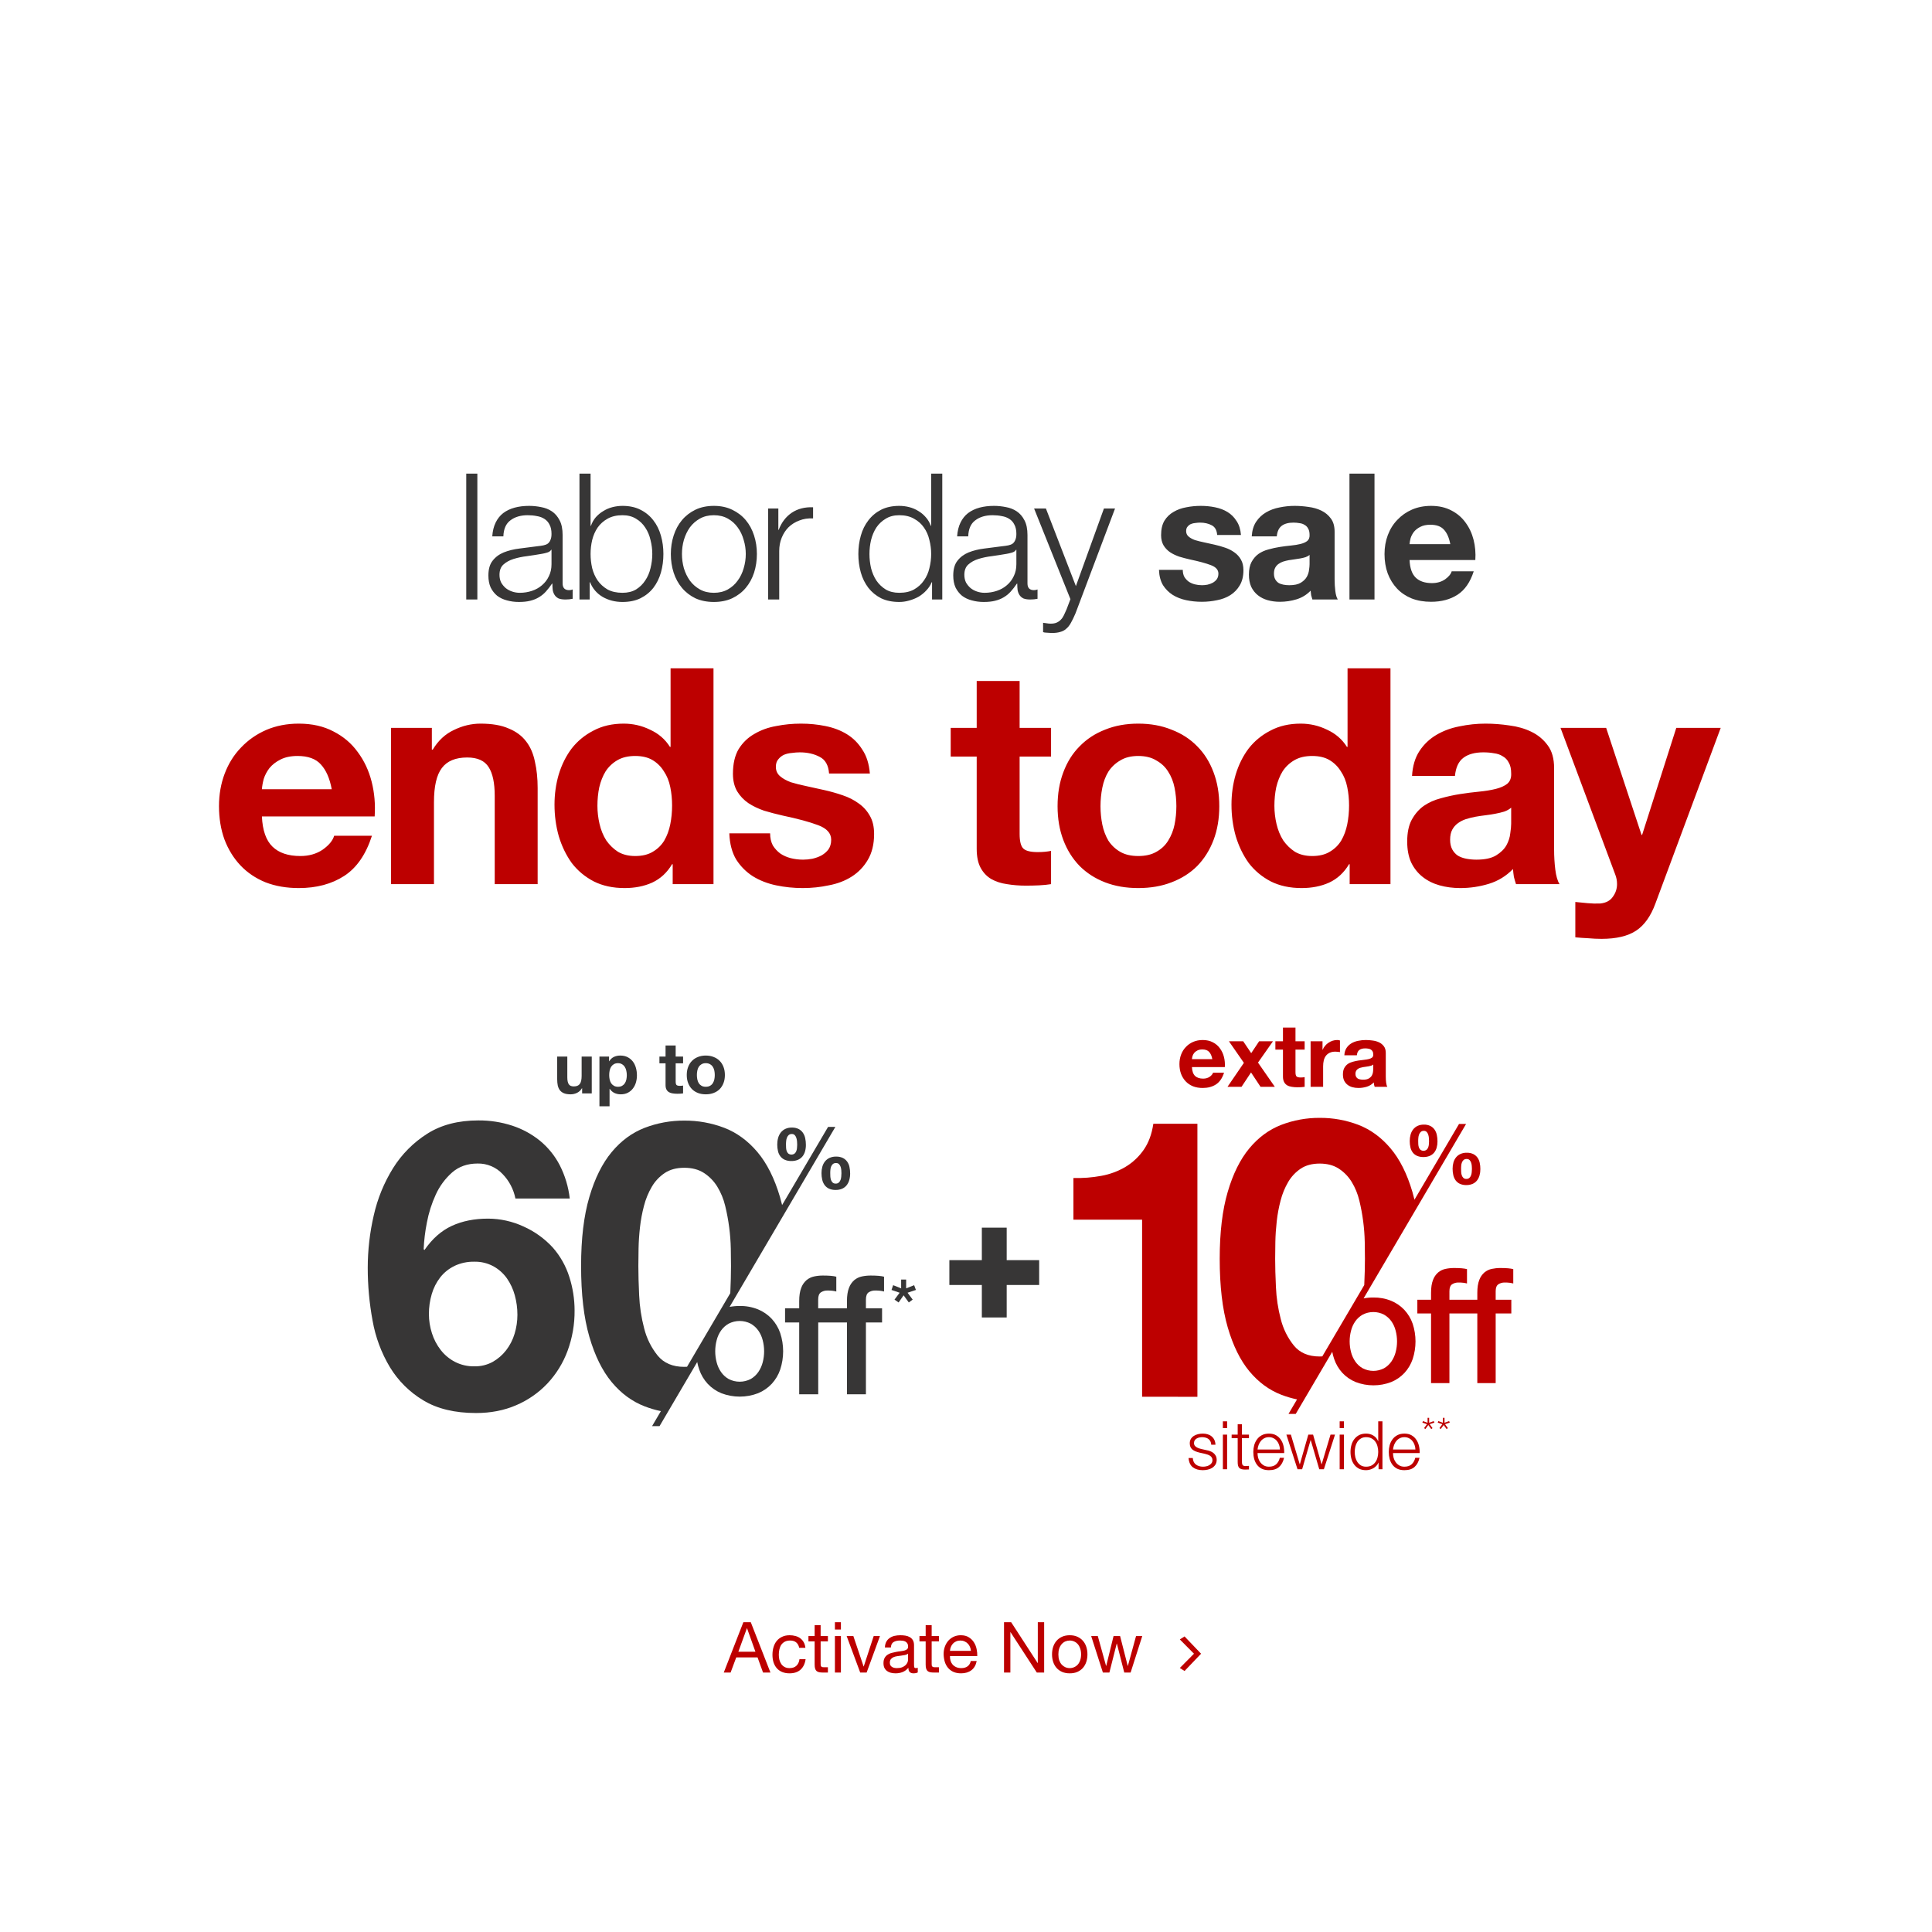
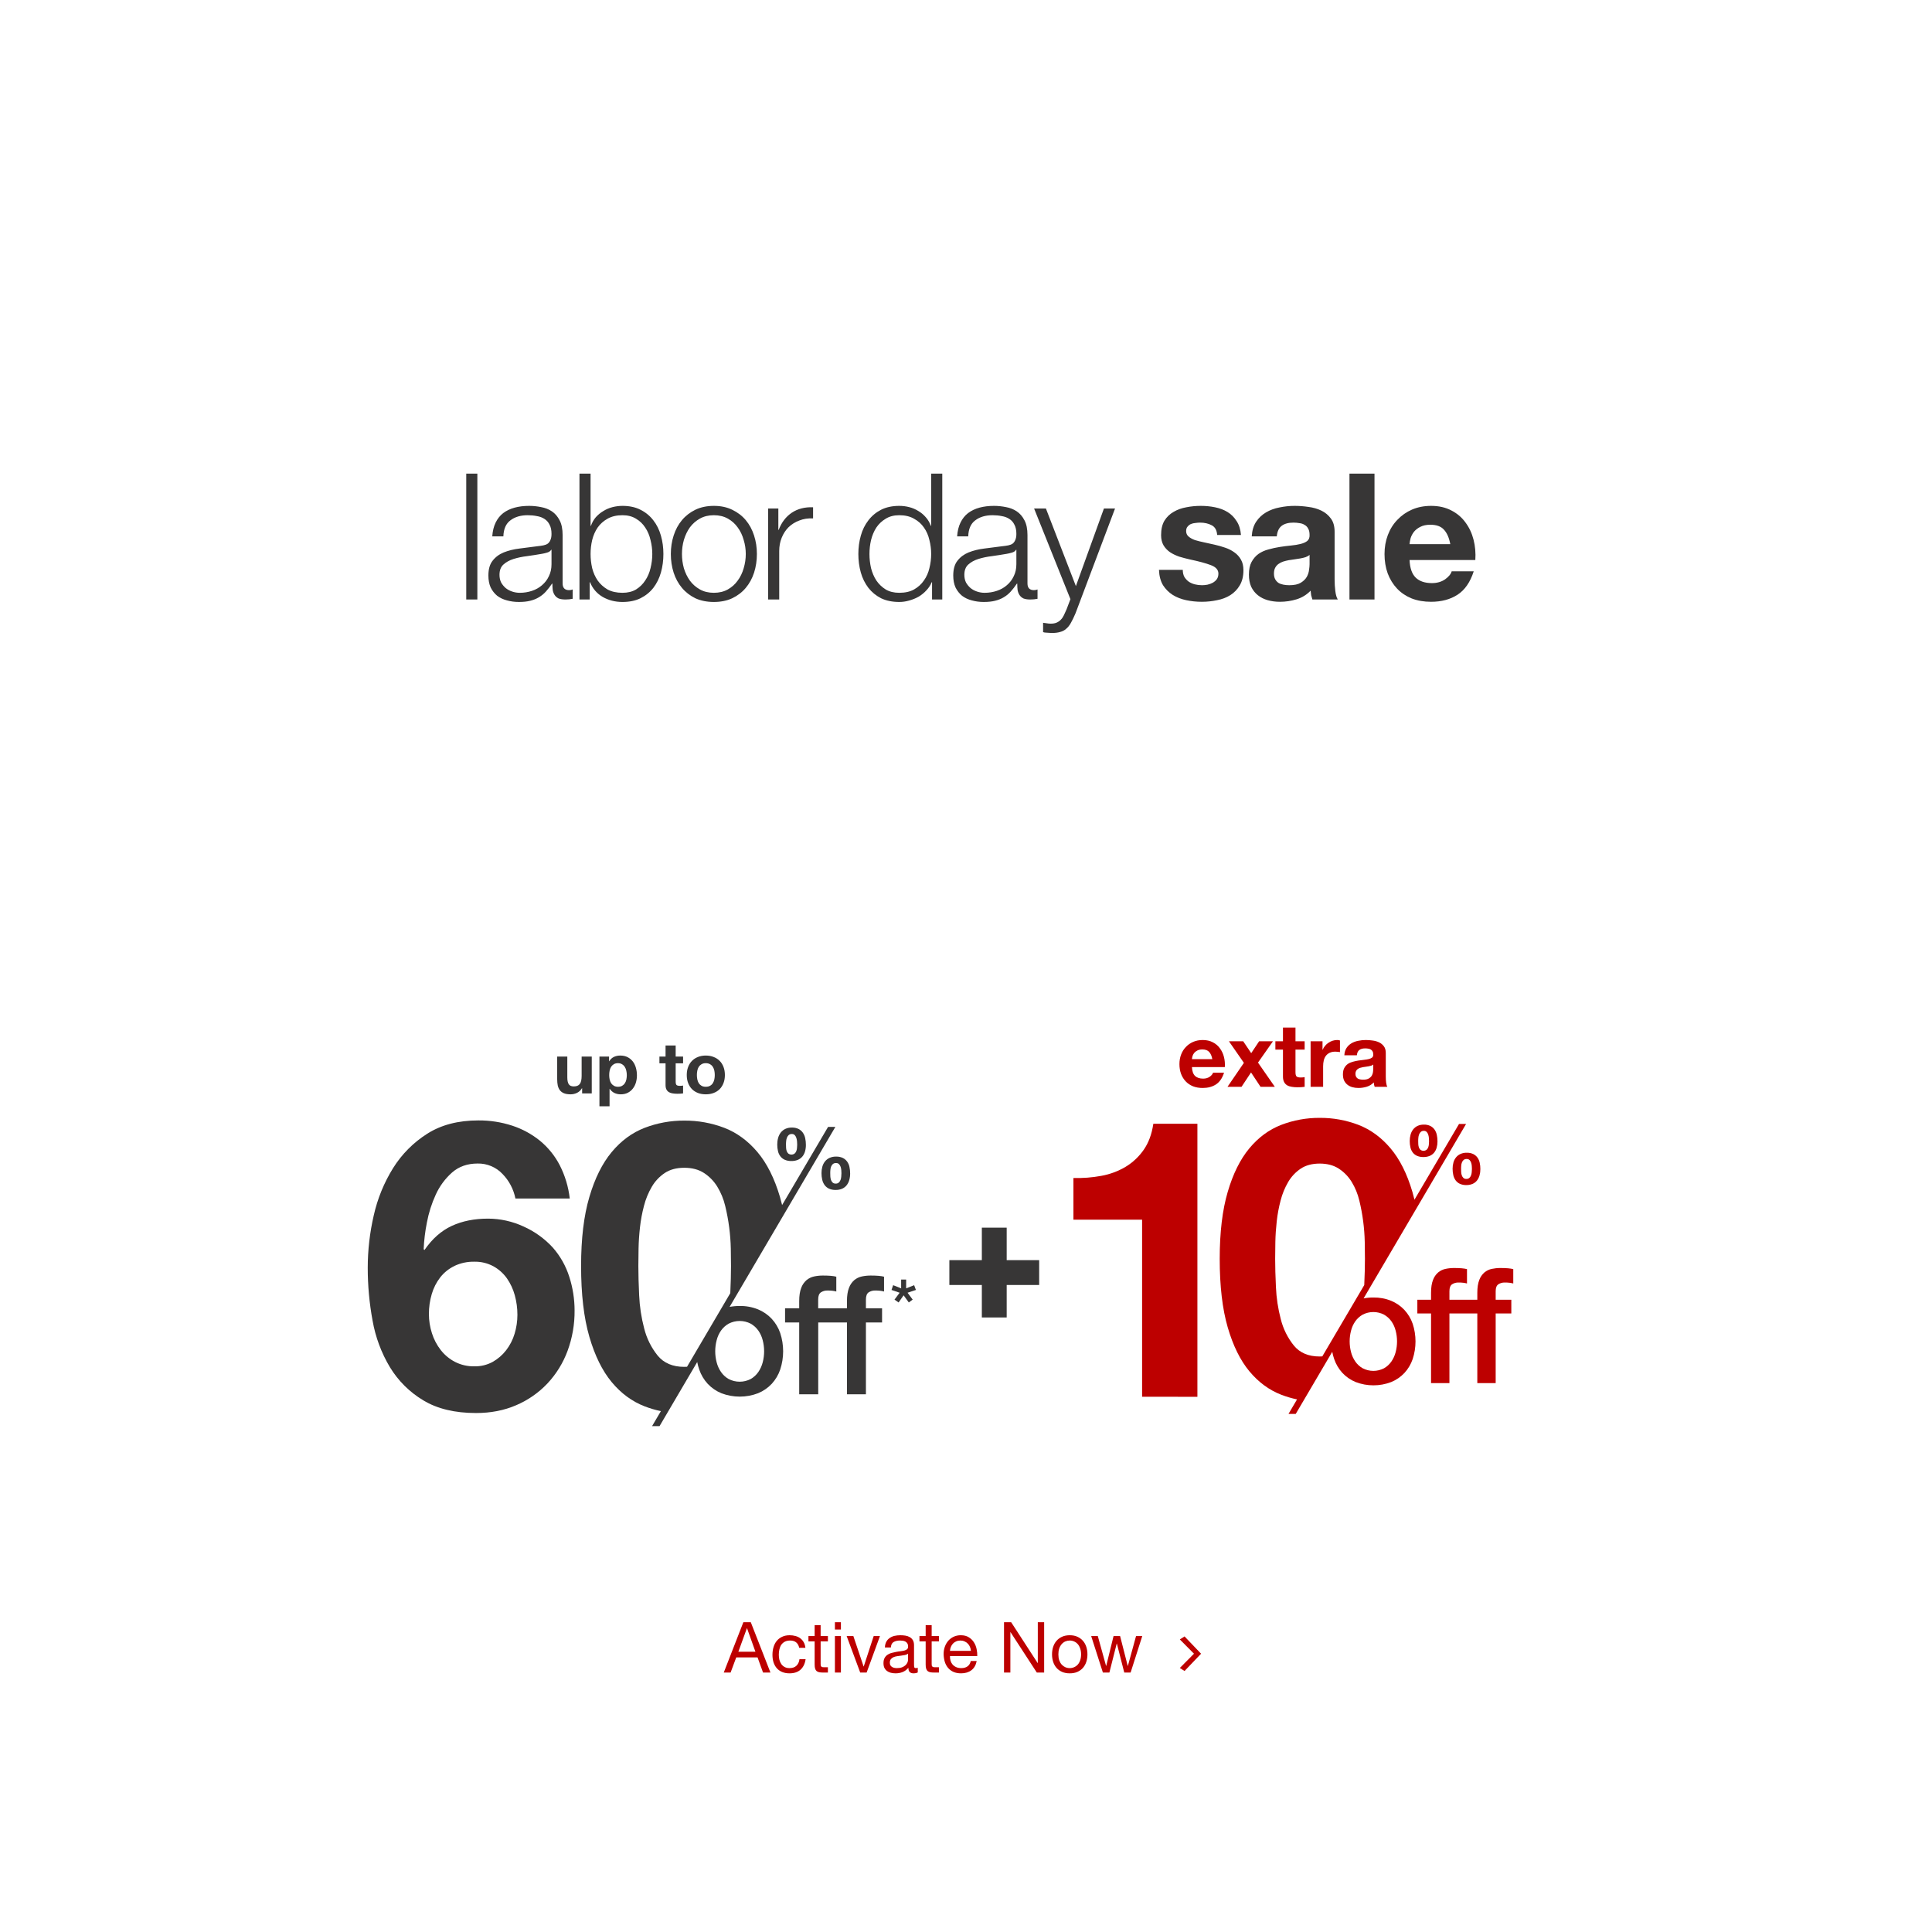
<svg xmlns="http://www.w3.org/2000/svg" width="767" height="767" viewBox="0 0 767 767" fill="none">
  <path d="M293.128 655.74H299.904L296.572 646.416H296.516L293.128 655.74ZM295.116 644.008H298.056L305.868 664H302.928L300.744 657.98H292.288L290.048 664H287.332L295.116 644.008ZM317.276 654.172C317.09 653.257 316.698 652.548 316.1 652.044C315.503 651.54 314.7 651.288 313.692 651.288C312.834 651.288 312.115 651.447 311.536 651.764C310.958 652.081 310.491 652.501 310.136 653.024C309.8 653.547 309.558 654.153 309.408 654.844C309.259 655.516 309.184 656.216 309.184 656.944C309.184 657.616 309.259 658.269 309.408 658.904C309.576 659.539 309.828 660.108 310.164 660.612C310.5 661.097 310.939 661.489 311.48 661.788C312.022 662.087 312.666 662.236 313.412 662.236C314.588 662.236 315.503 661.928 316.156 661.312C316.828 660.696 317.239 659.828 317.388 658.708H319.824C319.563 660.5 318.891 661.881 317.808 662.852C316.744 663.823 315.288 664.308 313.44 664.308C312.339 664.308 311.359 664.131 310.5 663.776C309.66 663.421 308.951 662.917 308.372 662.264C307.812 661.611 307.383 660.836 307.084 659.94C306.804 659.025 306.664 658.027 306.664 656.944C306.664 655.861 306.804 654.853 307.084 653.92C307.364 652.968 307.784 652.147 308.344 651.456C308.923 650.747 309.642 650.196 310.5 649.804C311.359 649.393 312.358 649.188 313.496 649.188C314.318 649.188 315.083 649.291 315.792 649.496C316.52 649.683 317.155 649.981 317.696 650.392C318.256 650.803 318.714 651.325 319.068 651.96C319.423 652.576 319.647 653.313 319.74 654.172H317.276ZM325.791 649.524H328.675V651.624H325.791V660.612C325.791 660.892 325.81 661.116 325.847 661.284C325.903 661.452 325.997 661.583 326.127 661.676C326.258 661.769 326.435 661.835 326.659 661.872C326.902 661.891 327.21 661.9 327.583 661.9H328.675V664H326.855C326.239 664 325.707 663.963 325.259 663.888C324.83 663.795 324.475 663.636 324.195 663.412C323.934 663.188 323.738 662.871 323.607 662.46C323.477 662.049 323.411 661.508 323.411 660.836V651.624H320.947V649.524H323.411V645.184H325.791V649.524ZM333.839 646.92H331.459V644.008H333.839V646.92ZM331.459 649.524H333.839V664H331.459V649.524ZM344.05 664H341.502L336.126 649.524H338.786L342.846 661.592H342.902L346.85 649.524H349.342L344.05 664ZM364.35 663.944C363.94 664.187 363.37 664.308 362.642 664.308C362.026 664.308 361.532 664.14 361.158 663.804C360.804 663.449 360.626 662.88 360.626 662.096C359.973 662.88 359.208 663.449 358.33 663.804C357.472 664.14 356.538 664.308 355.53 664.308C354.877 664.308 354.252 664.233 353.654 664.084C353.076 663.935 352.572 663.701 352.142 663.384C351.713 663.067 351.368 662.656 351.106 662.152C350.864 661.629 350.742 661.004 350.742 660.276C350.742 659.455 350.882 658.783 351.162 658.26C351.442 657.737 351.806 657.317 352.254 657C352.721 656.664 353.244 656.412 353.822 656.244C354.42 656.076 355.026 655.936 355.642 655.824C356.296 655.693 356.912 655.6 357.49 655.544C358.088 655.469 358.61 655.376 359.058 655.264C359.506 655.133 359.861 654.956 360.122 654.732C360.384 654.489 360.514 654.144 360.514 653.696C360.514 653.173 360.412 652.753 360.206 652.436C360.02 652.119 359.768 651.876 359.45 651.708C359.152 651.54 358.806 651.428 358.414 651.372C358.041 651.316 357.668 651.288 357.294 651.288C356.286 651.288 355.446 651.484 354.774 651.876C354.102 652.249 353.738 652.968 353.682 654.032H351.302C351.34 653.136 351.526 652.38 351.862 651.764C352.198 651.148 352.646 650.653 353.206 650.28C353.766 649.888 354.401 649.608 355.11 649.44C355.838 649.272 356.613 649.188 357.434 649.188C358.088 649.188 358.732 649.235 359.366 649.328C360.02 649.421 360.608 649.617 361.13 649.916C361.653 650.196 362.073 650.597 362.39 651.12C362.708 651.643 362.866 652.324 362.866 653.164V660.612C362.866 661.172 362.894 661.583 362.95 661.844C363.025 662.105 363.249 662.236 363.622 662.236C363.828 662.236 364.07 662.189 364.35 662.096V663.944ZM360.486 656.524C360.188 656.748 359.796 656.916 359.31 657.028C358.825 657.121 358.312 657.205 357.77 657.28C357.248 657.336 356.716 657.411 356.174 657.504C355.633 657.579 355.148 657.709 354.718 657.896C354.289 658.083 353.934 658.353 353.654 658.708C353.393 659.044 353.262 659.511 353.262 660.108C353.262 660.5 353.337 660.836 353.486 661.116C353.654 661.377 353.86 661.592 354.102 661.76C354.364 661.928 354.662 662.049 354.998 662.124C355.334 662.199 355.689 662.236 356.062 662.236C356.846 662.236 357.518 662.133 358.078 661.928C358.638 661.704 359.096 661.433 359.45 661.116C359.805 660.78 360.066 660.425 360.234 660.052C360.402 659.66 360.486 659.296 360.486 658.96V656.524ZM369.869 649.524H372.753V651.624H369.869V660.612C369.869 660.892 369.888 661.116 369.925 661.284C369.981 661.452 370.075 661.583 370.205 661.676C370.336 661.769 370.513 661.835 370.737 661.872C370.98 661.891 371.288 661.9 371.661 661.9H372.753V664H370.933C370.317 664 369.785 663.963 369.337 663.888C368.908 663.795 368.553 663.636 368.273 663.412C368.012 663.188 367.816 662.871 367.685 662.46C367.555 662.049 367.489 661.508 367.489 660.836V651.624H365.025V649.524H367.489V645.184H369.869V649.524ZM385.449 655.376C385.412 654.816 385.281 654.284 385.057 653.78C384.852 653.276 384.563 652.847 384.189 652.492C383.835 652.119 383.405 651.829 382.901 651.624C382.416 651.4 381.875 651.288 381.277 651.288C380.661 651.288 380.101 651.4 379.597 651.624C379.112 651.829 378.692 652.119 378.337 652.492C377.983 652.865 377.703 653.304 377.497 653.808C377.292 654.293 377.171 654.816 377.133 655.376H385.449ZM387.745 659.408C387.428 661.032 386.728 662.255 385.645 663.076C384.563 663.897 383.2 664.308 381.557 664.308C380.4 664.308 379.392 664.121 378.533 663.748C377.693 663.375 376.984 662.852 376.405 662.18C375.827 661.508 375.388 660.705 375.089 659.772C374.809 658.839 374.651 657.821 374.613 656.72C374.613 655.619 374.781 654.611 375.117 653.696C375.453 652.781 375.92 651.988 376.517 651.316C377.133 650.644 377.852 650.121 378.673 649.748C379.513 649.375 380.428 649.188 381.417 649.188C382.705 649.188 383.769 649.459 384.609 650C385.468 650.523 386.149 651.195 386.653 652.016C387.176 652.837 387.531 653.733 387.717 654.704C387.923 655.675 388.007 656.599 387.969 657.476H377.133C377.115 658.111 377.189 658.717 377.357 659.296C377.525 659.856 377.796 660.36 378.169 660.808C378.543 661.237 379.019 661.583 379.597 661.844C380.176 662.105 380.857 662.236 381.641 662.236C382.649 662.236 383.471 662.003 384.105 661.536C384.759 661.069 385.188 660.36 385.393 659.408H387.745ZM398.594 644.008H401.422L411.95 660.22H412.006V644.008H414.526V664H411.614L401.17 647.956H401.114V664H398.594V644.008ZM420.173 656.776C420.173 657.653 420.285 658.437 420.509 659.128C420.751 659.8 421.078 660.369 421.489 660.836C421.899 661.284 422.375 661.629 422.917 661.872C423.477 662.115 424.065 662.236 424.681 662.236C425.297 662.236 425.875 662.115 426.417 661.872C426.977 661.629 427.462 661.284 427.873 660.836C428.283 660.369 428.601 659.8 428.825 659.128C429.067 658.437 429.189 657.653 429.189 656.776C429.189 655.899 429.067 655.124 428.825 654.452C428.601 653.761 428.283 653.183 427.873 652.716C427.462 652.249 426.977 651.895 426.417 651.652C425.875 651.409 425.297 651.288 424.681 651.288C424.065 651.288 423.477 651.409 422.917 651.652C422.375 651.895 421.899 652.249 421.489 652.716C421.078 653.183 420.751 653.761 420.509 654.452C420.285 655.124 420.173 655.899 420.173 656.776ZM417.653 656.776C417.653 655.712 417.802 654.723 418.101 653.808C418.399 652.875 418.847 652.072 419.445 651.4C420.042 650.709 420.779 650.168 421.657 649.776C422.534 649.384 423.542 649.188 424.681 649.188C425.838 649.188 426.846 649.384 427.705 649.776C428.582 650.168 429.319 650.709 429.917 651.4C430.514 652.072 430.962 652.875 431.261 653.808C431.559 654.723 431.709 655.712 431.709 656.776C431.709 657.84 431.559 658.829 431.261 659.744C430.962 660.659 430.514 661.461 429.917 662.152C429.319 662.824 428.582 663.356 427.705 663.748C426.846 664.121 425.838 664.308 424.681 664.308C423.542 664.308 422.534 664.121 421.657 663.748C420.779 663.356 420.042 662.824 419.445 662.152C418.847 661.461 418.399 660.659 418.101 659.744C417.802 658.829 417.653 657.84 417.653 656.776ZM448.851 664H446.331L443.391 652.492H443.335L440.423 664H437.847L433.199 649.524H435.831L439.107 661.368H439.163L442.075 649.524H444.679L447.703 661.368H447.759L451.007 649.524H453.471L448.851 664Z" fill="#BD0000" />
  <path d="M470.26 663.384L468.388 662.184L474.452 656.072V656.968L468.388 650.856L470.26 649.656L476.82 656.52L470.26 663.384Z" fill="#BD0000" />
-   <path d="M131.698 313.32C130.898 309 129.458 305.72 127.378 303.48C125.378 301.24 122.298 300.12 118.138 300.12C115.418 300.12 113.138 300.6 111.298 301.56C109.538 302.44 108.098 303.56 106.978 304.92C105.938 306.28 105.178 307.72 104.698 309.24C104.298 310.76 104.058 312.12 103.978 313.32H131.698ZM103.978 324.12C104.218 329.64 105.618 333.64 108.178 336.12C110.738 338.6 114.418 339.84 119.218 339.84C122.658 339.84 125.618 339 128.098 337.32C130.578 335.56 132.098 333.72 132.658 331.8H147.658C145.258 339.24 141.578 344.56 136.618 347.76C131.658 350.96 125.658 352.56 118.618 352.56C113.738 352.56 109.338 351.8 105.418 350.28C101.498 348.68 98.178 346.44 95.458 343.56C92.738 340.68 90.618 337.24 89.098 333.24C87.658 329.24 86.938 324.84 86.938 320.04C86.938 315.4 87.698 311.08 89.218 307.08C90.738 303.08 92.898 299.64 95.698 296.76C98.498 293.8 101.818 291.48 105.658 289.8C109.578 288.12 113.898 287.28 118.618 287.28C123.898 287.28 128.498 288.32 132.418 290.4C136.338 292.4 139.538 295.12 142.018 298.56C144.578 302 146.418 305.92 147.538 310.32C148.658 314.72 149.058 319.32 148.738 324.12H103.978ZM155.244 288.96H171.444V297.6H171.804C173.964 294 176.764 291.4 180.204 289.8C183.644 288.12 187.164 287.28 190.764 287.28C195.324 287.28 199.044 287.92 201.924 289.2C204.884 290.4 207.204 292.12 208.884 294.36C210.564 296.52 211.724 299.2 212.364 302.4C213.084 305.52 213.444 309 213.444 312.84V351H196.404V315.96C196.404 310.84 195.604 307.04 194.004 304.56C192.404 302 189.564 300.72 185.484 300.72C180.844 300.72 177.484 302.12 175.404 304.92C173.324 307.64 172.284 312.16 172.284 318.48V351H155.244V288.96ZM266.817 319.8C266.817 317.24 266.577 314.8 266.097 312.48C265.617 310.08 264.777 308 263.577 306.24C262.457 304.4 260.977 302.92 259.137 301.8C257.297 300.68 254.977 300.12 252.177 300.12C249.377 300.12 247.017 300.68 245.097 301.8C243.177 302.92 241.617 304.4 240.417 306.24C239.297 308.08 238.457 310.2 237.897 312.6C237.417 314.92 237.177 317.36 237.177 319.92C237.177 322.32 237.457 324.72 238.017 327.12C238.577 329.52 239.457 331.68 240.657 333.6C241.937 335.44 243.497 336.96 245.337 338.16C247.257 339.28 249.537 339.84 252.177 339.84C254.977 339.84 257.297 339.28 259.137 338.16C261.057 337.04 262.577 335.56 263.697 333.72C264.817 331.8 265.617 329.64 266.097 327.24C266.577 324.84 266.817 322.36 266.817 319.8ZM267.057 343.08H266.817C264.817 346.44 262.177 348.88 258.897 350.4C255.697 351.84 252.057 352.56 247.977 352.56C243.337 352.56 239.257 351.68 235.737 349.92C232.217 348.08 229.297 345.64 226.977 342.6C224.737 339.48 223.017 335.92 221.817 331.92C220.697 327.92 220.137 323.76 220.137 319.44C220.137 315.28 220.697 311.28 221.817 307.44C223.017 303.52 224.737 300.08 226.977 297.12C229.297 294.16 232.177 291.8 235.617 290.04C239.057 288.2 243.057 287.28 247.617 287.28C251.297 287.28 254.777 288.08 258.057 289.68C261.417 291.2 264.057 293.48 265.977 296.52H266.217V265.32H283.257V351H267.057V343.08ZM305.736 330.84C305.736 332.68 306.096 334.28 306.816 335.64C307.616 336.92 308.616 338 309.816 338.88C311.016 339.68 312.376 340.28 313.896 340.68C315.496 341.08 317.136 341.28 318.816 341.28C320.016 341.28 321.256 341.16 322.536 340.92C323.896 340.6 325.096 340.16 326.136 339.6C327.256 338.96 328.176 338.16 328.896 337.2C329.616 336.16 329.976 334.88 329.976 333.36C329.976 330.8 328.256 328.88 324.816 327.6C321.456 326.32 316.736 325.04 310.656 323.76C308.176 323.2 305.736 322.56 303.336 321.84C301.016 321.04 298.936 320.04 297.096 318.84C295.256 317.56 293.776 316 292.656 314.16C291.536 312.24 290.976 309.92 290.976 307.2C290.976 303.2 291.736 299.92 293.256 297.36C294.856 294.8 296.936 292.8 299.496 291.36C302.056 289.84 304.936 288.8 308.136 288.24C311.336 287.6 314.616 287.28 317.976 287.28C321.336 287.28 324.576 287.6 327.696 288.24C330.896 288.88 333.736 289.96 336.216 291.48C338.696 293 340.736 295.04 342.336 297.6C344.016 300.08 345.016 303.24 345.336 307.08H329.136C328.896 303.8 327.656 301.6 325.416 300.48C323.176 299.28 320.536 298.68 317.496 298.68C316.536 298.68 315.496 298.76 314.376 298.92C313.256 299 312.216 299.24 311.256 299.64C310.376 300.04 309.616 300.64 308.976 301.44C308.336 302.16 308.016 303.16 308.016 304.44C308.016 305.96 308.576 307.2 309.696 308.16C310.816 309.12 312.256 309.92 314.016 310.56C315.856 311.12 317.936 311.64 320.256 312.12C322.576 312.6 324.936 313.12 327.336 313.68C329.816 314.24 332.216 314.92 334.536 315.72C336.936 316.52 339.056 317.6 340.896 318.96C342.736 320.24 344.216 321.88 345.336 323.88C346.456 325.8 347.016 328.2 347.016 331.08C347.016 335.16 346.176 338.6 344.496 341.4C342.896 344.12 340.776 346.32 338.136 348C335.496 349.68 332.456 350.84 329.016 351.48C325.656 352.2 322.216 352.56 318.696 352.56C315.096 352.56 311.576 352.2 308.136 351.48C304.696 350.76 301.616 349.56 298.896 347.88C296.256 346.2 294.056 344 292.296 341.28C290.616 338.48 289.696 335 289.536 330.84H305.736ZM404.788 288.96H417.268V300.36H404.788V331.08C404.788 333.96 405.268 335.88 406.228 336.84C407.188 337.8 409.108 338.28 411.988 338.28C412.948 338.28 413.868 338.24 414.748 338.16C415.628 338.08 416.468 337.96 417.268 337.8V351C415.828 351.24 414.228 351.4 412.468 351.48C410.708 351.56 408.988 351.6 407.308 351.6C404.668 351.6 402.148 351.4 399.748 351C397.428 350.68 395.348 350 393.508 348.96C391.748 347.92 390.348 346.44 389.308 344.52C388.268 342.6 387.748 340.08 387.748 336.96V300.36H377.428V288.96H387.748V270.36H404.788V288.96ZM436.895 320.04C436.895 322.52 437.135 324.96 437.615 327.36C438.095 329.68 438.895 331.8 440.015 333.72C441.215 335.56 442.775 337.04 444.695 338.16C446.615 339.28 449.015 339.84 451.895 339.84C454.775 339.84 457.175 339.28 459.095 338.16C461.095 337.04 462.655 335.56 463.775 333.72C464.975 331.8 465.815 329.68 466.295 327.36C466.775 324.96 467.015 322.52 467.015 320.04C467.015 317.56 466.775 315.12 466.295 312.72C465.815 310.32 464.975 308.2 463.775 306.36C462.655 304.52 461.095 303.04 459.095 301.92C457.175 300.72 454.775 300.12 451.895 300.12C449.015 300.12 446.615 300.72 444.695 301.92C442.775 303.04 441.215 304.52 440.015 306.36C438.895 308.2 438.095 310.32 437.615 312.72C437.135 315.12 436.895 317.56 436.895 320.04ZM419.855 320.04C419.855 315.08 420.615 310.6 422.135 306.6C423.655 302.52 425.815 299.08 428.615 296.28C431.415 293.4 434.775 291.2 438.695 289.68C442.615 288.08 447.015 287.28 451.895 287.28C456.775 287.28 461.175 288.08 465.095 289.68C469.095 291.2 472.495 293.4 475.295 296.28C478.095 299.08 480.255 302.52 481.775 306.6C483.295 310.6 484.055 315.08 484.055 320.04C484.055 325 483.295 329.48 481.775 333.48C480.255 337.48 478.095 340.92 475.295 343.8C472.495 346.6 469.095 348.76 465.095 350.28C461.175 351.8 456.775 352.56 451.895 352.56C447.015 352.56 442.615 351.8 438.695 350.28C434.775 348.76 431.415 346.6 428.615 343.8C425.815 340.92 423.655 337.48 422.135 333.48C420.615 329.48 419.855 325 419.855 320.04ZM535.575 319.8C535.575 317.24 535.335 314.8 534.855 312.48C534.375 310.08 533.535 308 532.335 306.24C531.215 304.4 529.735 302.92 527.895 301.8C526.055 300.68 523.735 300.12 520.935 300.12C518.135 300.12 515.775 300.68 513.855 301.8C511.935 302.92 510.375 304.4 509.175 306.24C508.055 308.08 507.215 310.2 506.655 312.6C506.175 314.92 505.935 317.36 505.935 319.92C505.935 322.32 506.215 324.72 506.775 327.12C507.335 329.52 508.215 331.68 509.415 333.6C510.695 335.44 512.255 336.96 514.095 338.16C516.015 339.28 518.295 339.84 520.935 339.84C523.735 339.84 526.055 339.28 527.895 338.16C529.815 337.04 531.335 335.56 532.455 333.72C533.575 331.8 534.375 329.64 534.855 327.24C535.335 324.84 535.575 322.36 535.575 319.8ZM535.815 343.08H535.575C533.575 346.44 530.935 348.88 527.655 350.4C524.455 351.84 520.815 352.56 516.735 352.56C512.095 352.56 508.015 351.68 504.495 349.92C500.975 348.08 498.055 345.64 495.735 342.6C493.495 339.48 491.775 335.92 490.575 331.92C489.455 327.92 488.895 323.76 488.895 319.44C488.895 315.28 489.455 311.28 490.575 307.44C491.775 303.52 493.495 300.08 495.735 297.12C498.055 294.16 500.935 291.8 504.375 290.04C507.815 288.2 511.815 287.28 516.375 287.28C520.055 287.28 523.535 288.08 526.815 289.68C530.175 291.2 532.815 293.48 534.735 296.52H534.975V265.32H552.015V351H535.815V343.08ZM560.574 308.04C560.814 304.04 561.814 300.72 563.574 298.08C565.334 295.44 567.574 293.32 570.294 291.72C573.014 290.12 576.054 289 579.414 288.36C582.854 287.64 586.294 287.28 589.734 287.28C592.854 287.28 596.014 287.52 599.214 288C602.414 288.4 605.334 289.24 607.974 290.52C610.614 291.8 612.774 293.6 614.454 295.92C616.134 298.16 616.974 301.16 616.974 304.92V337.2C616.974 340 617.134 342.68 617.454 345.24C617.774 347.8 618.334 349.72 619.134 351H601.854C601.534 350.04 601.254 349.08 601.014 348.12C600.854 347.08 600.734 346.04 600.654 345C597.934 347.8 594.734 349.76 591.054 350.88C587.374 352 583.614 352.56 579.774 352.56C576.814 352.56 574.054 352.2 571.494 351.48C568.934 350.76 566.694 349.64 564.774 348.12C562.854 346.6 561.334 344.68 560.214 342.36C559.174 340.04 558.654 337.28 558.654 334.08C558.654 330.56 559.254 327.68 560.454 325.44C561.734 323.12 563.334 321.28 565.254 319.92C567.254 318.56 569.494 317.56 571.974 316.92C574.534 316.2 577.094 315.64 579.654 315.24C582.214 314.84 584.734 314.52 587.214 314.28C589.694 314.04 591.894 313.68 593.814 313.2C595.734 312.72 597.254 312.04 598.374 311.16C599.494 310.2 600.014 308.84 599.934 307.08C599.934 305.24 599.614 303.8 598.974 302.76C598.414 301.64 597.614 300.8 596.574 300.24C595.614 299.6 594.454 299.2 593.094 299.04C591.814 298.8 590.414 298.68 588.894 298.68C585.534 298.68 582.894 299.4 580.974 300.84C579.054 302.28 577.934 304.68 577.614 308.04H560.574ZM599.934 320.64C599.214 321.28 598.294 321.8 597.174 322.2C596.134 322.52 594.974 322.8 593.694 323.04C592.494 323.28 591.214 323.48 589.854 323.64C588.494 323.8 587.134 324 585.774 324.24C584.494 324.48 583.214 324.8 581.934 325.2C580.734 325.6 579.654 326.16 578.694 326.88C577.814 327.52 577.094 328.36 576.534 329.4C575.974 330.44 575.694 331.76 575.694 333.36C575.694 334.88 575.974 336.16 576.534 337.2C577.094 338.24 577.854 339.08 578.814 339.72C579.774 340.28 580.894 340.68 582.174 340.92C583.454 341.16 584.774 341.28 586.134 341.28C589.494 341.28 592.094 340.72 593.934 339.6C595.774 338.48 597.134 337.16 598.014 335.64C598.894 334.04 599.414 332.44 599.574 330.84C599.814 329.24 599.934 327.96 599.934 327V320.64ZM657.2 358.68C655.36 363.72 652.8 367.32 649.52 369.48C646.24 371.64 641.68 372.72 635.84 372.72C634.08 372.72 632.32 372.64 630.56 372.48C628.88 372.4 627.16 372.28 625.4 372.12V358.08C627 358.24 628.64 358.4 630.32 358.56C632 358.72 633.68 358.76 635.36 358.68C637.6 358.44 639.24 357.56 640.28 356.04C641.4 354.52 641.96 352.84 641.96 351C641.96 349.64 641.72 348.36 641.24 347.16L619.52 288.96H637.64L651.68 331.44H651.92L665.48 288.96H683.12L657.2 358.68Z" fill="#BD0000" />
  <path d="M185.099 188.02H189.509V238H185.099V188.02ZM195.429 212.94C195.569 210.84 196.012 209.02 196.759 207.48C197.505 205.94 198.509 204.68 199.769 203.7C201.075 202.72 202.592 201.997 204.319 201.53C206.045 201.063 207.959 200.83 210.059 200.83C211.645 200.83 213.232 200.993 214.819 201.32C216.405 201.6 217.829 202.16 219.089 203C220.349 203.84 221.375 205.03 222.169 206.57C222.962 208.063 223.359 210.023 223.359 212.45V231.63C223.359 233.403 224.222 234.29 225.949 234.29C226.462 234.29 226.929 234.197 227.349 234.01V237.72C226.835 237.813 226.369 237.883 225.949 237.93C225.575 237.977 225.085 238 224.479 238C223.359 238 222.449 237.86 221.749 237.58C221.095 237.253 220.582 236.81 220.209 236.25C219.835 235.69 219.579 235.037 219.439 234.29C219.345 233.497 219.299 232.633 219.299 231.7H219.159C218.365 232.867 217.549 233.917 216.709 234.85C215.915 235.737 215.005 236.483 213.979 237.09C212.999 237.697 211.855 238.163 210.549 238.49C209.289 238.817 207.772 238.98 205.999 238.98C204.319 238.98 202.732 238.77 201.239 238.35C199.792 237.977 198.509 237.37 197.389 236.53C196.315 235.643 195.452 234.547 194.799 233.24C194.192 231.887 193.889 230.3 193.889 228.48C193.889 225.96 194.449 224 195.569 222.6C196.689 221.153 198.159 220.057 199.979 219.31C201.845 218.563 203.922 218.05 206.209 217.77C208.542 217.443 210.899 217.14 213.279 216.86C214.212 216.767 215.029 216.65 215.729 216.51C216.429 216.37 217.012 216.137 217.479 215.81C217.945 215.437 218.295 214.947 218.529 214.34C218.809 213.733 218.949 212.94 218.949 211.96C218.949 210.467 218.692 209.253 218.179 208.32C217.712 207.34 217.035 206.57 216.149 206.01C215.309 205.45 214.305 205.077 213.139 204.89C212.019 204.657 210.805 204.54 209.499 204.54C206.699 204.54 204.412 205.217 202.639 206.57C200.865 207.877 199.932 210 199.839 212.94H195.429ZM218.949 218.26H218.809C218.529 218.773 217.992 219.147 217.199 219.38C216.405 219.613 215.705 219.777 215.099 219.87C213.232 220.197 211.295 220.5 209.289 220.78C207.329 221.013 205.532 221.387 203.899 221.9C202.265 222.413 200.912 223.16 199.839 224.14C198.812 225.073 198.299 226.427 198.299 228.2C198.299 229.32 198.509 230.323 198.929 231.21C199.395 232.05 200.002 232.797 200.749 233.45C201.495 234.057 202.359 234.523 203.339 234.85C204.319 235.177 205.322 235.34 206.349 235.34C208.029 235.34 209.639 235.083 211.179 234.57C212.719 234.057 214.049 233.31 215.169 232.33C216.335 231.35 217.245 230.16 217.899 228.76C218.599 227.36 218.949 225.773 218.949 224V218.26ZM230.047 188.02H234.457V208.74H234.597C235.064 207.433 235.717 206.29 236.557 205.31C237.444 204.33 238.447 203.513 239.567 202.86C240.687 202.16 241.901 201.647 243.207 201.32C244.514 200.993 245.821 200.83 247.127 200.83C249.881 200.83 252.261 201.343 254.267 202.37C256.321 203.397 258.024 204.797 259.377 206.57C260.731 208.297 261.734 210.327 262.387 212.66C263.041 214.947 263.367 217.373 263.367 219.94C263.367 222.507 263.041 224.957 262.387 227.29C261.734 229.577 260.731 231.607 259.377 233.38C258.024 235.107 256.321 236.483 254.267 237.51C252.261 238.49 249.881 238.98 247.127 238.98C244.187 238.98 241.551 238.303 239.217 236.95C236.931 235.597 235.274 233.66 234.247 231.14H234.107V238H230.047V188.02ZM258.957 219.94C258.957 218.073 258.724 216.23 258.257 214.41C257.837 212.543 257.137 210.887 256.157 209.44C255.224 207.993 254.011 206.827 252.517 205.94C251.024 205.007 249.227 204.54 247.127 204.54C244.794 204.54 242.811 205.007 241.177 205.94C239.591 206.827 238.284 207.993 237.257 209.44C236.277 210.887 235.554 212.543 235.087 214.41C234.667 216.23 234.457 218.073 234.457 219.94C234.457 221.807 234.667 223.673 235.087 225.54C235.554 227.36 236.277 228.993 237.257 230.44C238.284 231.887 239.591 233.077 241.177 234.01C242.811 234.897 244.794 235.34 247.127 235.34C249.227 235.34 251.024 234.897 252.517 234.01C254.011 233.077 255.224 231.887 256.157 230.44C257.137 228.993 257.837 227.36 258.257 225.54C258.724 223.673 258.957 221.807 258.957 219.94ZM283.403 204.54C281.303 204.54 279.459 204.983 277.873 205.87C276.286 206.757 274.956 207.923 273.883 209.37C272.856 210.817 272.063 212.473 271.503 214.34C270.989 216.16 270.733 218.027 270.733 219.94C270.733 221.853 270.989 223.743 271.503 225.61C272.063 227.43 272.856 229.063 273.883 230.51C274.956 231.957 276.286 233.123 277.873 234.01C279.459 234.897 281.303 235.34 283.403 235.34C285.503 235.34 287.346 234.897 288.933 234.01C290.519 233.123 291.826 231.957 292.853 230.51C293.926 229.063 294.719 227.43 295.233 225.61C295.793 223.743 296.073 221.853 296.073 219.94C296.073 218.027 295.793 216.16 295.233 214.34C294.719 212.473 293.926 210.817 292.853 209.37C291.826 207.923 290.519 206.757 288.933 205.87C287.346 204.983 285.503 204.54 283.403 204.54ZM283.403 200.83C286.156 200.83 288.583 201.343 290.683 202.37C292.829 203.397 294.626 204.773 296.073 206.5C297.519 208.227 298.616 210.257 299.363 212.59C300.109 214.877 300.483 217.327 300.483 219.94C300.483 222.553 300.109 225.027 299.363 227.36C298.616 229.647 297.519 231.653 296.073 233.38C294.626 235.107 292.829 236.483 290.683 237.51C288.583 238.49 286.156 238.98 283.403 238.98C280.649 238.98 278.199 238.49 276.053 237.51C273.953 236.483 272.179 235.107 270.733 233.38C269.286 231.653 268.189 229.647 267.443 227.36C266.696 225.027 266.323 222.553 266.323 219.94C266.323 217.327 266.696 214.877 267.443 212.59C268.189 210.257 269.286 208.227 270.733 206.5C272.179 204.773 273.953 203.397 276.053 202.37C278.199 201.343 280.649 200.83 283.403 200.83ZM304.939 201.88H308.999V210.35H309.139C310.259 207.41 311.986 205.147 314.319 203.56C316.699 201.973 319.523 201.25 322.789 201.39V205.8C320.783 205.707 318.963 205.987 317.329 206.64C315.696 207.247 314.273 208.133 313.059 209.3C311.893 210.467 310.983 211.867 310.329 213.5C309.676 215.087 309.349 216.837 309.349 218.75V238H304.939V201.88ZM374.082 238H370.022V231.14H369.882C369.415 232.307 368.715 233.38 367.782 234.36C366.895 235.34 365.868 236.18 364.702 236.88C363.535 237.533 362.275 238.047 360.922 238.42C359.615 238.793 358.308 238.98 357.002 238.98C354.248 238.98 351.845 238.49 349.792 237.51C347.785 236.483 346.105 235.107 344.752 233.38C343.398 231.607 342.395 229.577 341.742 227.29C341.088 224.957 340.762 222.507 340.762 219.94C340.762 217.373 341.088 214.947 341.742 212.66C342.395 210.327 343.398 208.297 344.752 206.57C346.105 204.797 347.785 203.397 349.792 202.37C351.845 201.343 354.248 200.83 357.002 200.83C358.355 200.83 359.662 200.993 360.922 201.32C362.228 201.647 363.442 202.16 364.562 202.86C365.682 203.513 366.662 204.33 367.502 205.31C368.388 206.29 369.065 207.433 369.532 208.74H369.672V188.02H374.082V238ZM345.172 219.94C345.172 221.807 345.382 223.673 345.802 225.54C346.268 227.36 346.968 228.993 347.902 230.44C348.882 231.887 350.118 233.077 351.612 234.01C353.105 234.897 354.902 235.34 357.002 235.34C359.335 235.34 361.295 234.897 362.882 234.01C364.515 233.077 365.822 231.887 366.802 230.44C367.828 228.993 368.552 227.36 368.972 225.54C369.438 223.673 369.672 221.807 369.672 219.94C369.672 218.073 369.438 216.23 368.972 214.41C368.552 212.543 367.828 210.887 366.802 209.44C365.822 207.993 364.515 206.827 362.882 205.94C361.295 205.007 359.335 204.54 357.002 204.54C354.902 204.54 353.105 205.007 351.612 205.94C350.118 206.827 348.882 207.993 347.902 209.44C346.968 210.887 346.268 212.543 345.802 214.41C345.382 216.23 345.172 218.073 345.172 219.94ZM379.977 212.94C380.117 210.84 380.56 209.02 381.307 207.48C382.054 205.94 383.057 204.68 384.317 203.7C385.624 202.72 387.14 201.997 388.867 201.53C390.594 201.063 392.507 200.83 394.607 200.83C396.194 200.83 397.78 200.993 399.367 201.32C400.954 201.6 402.377 202.16 403.637 203C404.897 203.84 405.924 205.03 406.717 206.57C407.51 208.063 407.907 210.023 407.907 212.45V231.63C407.907 233.403 408.77 234.29 410.497 234.29C411.01 234.29 411.477 234.197 411.897 234.01V237.72C411.384 237.813 410.917 237.883 410.497 237.93C410.124 237.977 409.634 238 409.027 238C407.907 238 406.997 237.86 406.297 237.58C405.644 237.253 405.13 236.81 404.757 236.25C404.384 235.69 404.127 235.037 403.987 234.29C403.894 233.497 403.847 232.633 403.847 231.7H403.707C402.914 232.867 402.097 233.917 401.257 234.85C400.464 235.737 399.554 236.483 398.527 237.09C397.547 237.697 396.404 238.163 395.097 238.49C393.837 238.817 392.32 238.98 390.547 238.98C388.867 238.98 387.28 238.77 385.787 238.35C384.34 237.977 383.057 237.37 381.937 236.53C380.864 235.643 380 234.547 379.347 233.24C378.74 231.887 378.437 230.3 378.437 228.48C378.437 225.96 378.997 224 380.117 222.6C381.237 221.153 382.707 220.057 384.527 219.31C386.394 218.563 388.47 218.05 390.757 217.77C393.09 217.443 395.447 217.14 397.827 216.86C398.76 216.767 399.577 216.65 400.277 216.51C400.977 216.37 401.56 216.137 402.027 215.81C402.494 215.437 402.844 214.947 403.077 214.34C403.357 213.733 403.497 212.94 403.497 211.96C403.497 210.467 403.24 209.253 402.727 208.32C402.26 207.34 401.584 206.57 400.697 206.01C399.857 205.45 398.854 205.077 397.687 204.89C396.567 204.657 395.354 204.54 394.047 204.54C391.247 204.54 388.96 205.217 387.187 206.57C385.414 207.877 384.48 210 384.387 212.94H379.977ZM403.497 218.26H403.357C403.077 218.773 402.54 219.147 401.747 219.38C400.954 219.613 400.254 219.777 399.647 219.87C397.78 220.197 395.844 220.5 393.837 220.78C391.877 221.013 390.08 221.387 388.447 221.9C386.814 222.413 385.46 223.16 384.387 224.14C383.36 225.073 382.847 226.427 382.847 228.2C382.847 229.32 383.057 230.323 383.477 231.21C383.944 232.05 384.55 232.797 385.297 233.45C386.044 234.057 386.907 234.523 387.887 234.85C388.867 235.177 389.87 235.34 390.897 235.34C392.577 235.34 394.187 235.083 395.727 234.57C397.267 234.057 398.597 233.31 399.717 232.33C400.884 231.35 401.794 230.16 402.447 228.76C403.147 227.36 403.497 225.773 403.497 224V218.26ZM410.536 201.88H415.226L427.126 232.68L438.256 201.88H442.666L426.986 243.46C426.333 245 425.726 246.26 425.166 247.24C424.606 248.267 423.976 249.06 423.276 249.62C422.623 250.227 421.829 250.647 420.896 250.88C420.009 251.16 418.866 251.3 417.466 251.3C416.579 251.253 415.879 251.207 415.366 251.16C414.899 251.16 414.479 251.09 414.106 250.95V247.24C414.619 247.333 415.109 247.403 415.576 247.45C416.089 247.543 416.603 247.59 417.116 247.59C418.096 247.59 418.889 247.45 419.496 247.17C420.149 246.89 420.709 246.493 421.176 245.98C421.643 245.513 422.039 244.93 422.366 244.23C422.693 243.53 423.043 242.76 423.416 241.92L424.956 237.86L410.536 201.88ZM469.561 226.24C469.561 227.313 469.771 228.247 470.191 229.04C470.657 229.787 471.241 230.417 471.941 230.93C472.641 231.397 473.434 231.747 474.321 231.98C475.254 232.213 476.211 232.33 477.191 232.33C477.891 232.33 478.614 232.26 479.361 232.12C480.154 231.933 480.854 231.677 481.461 231.35C482.114 230.977 482.651 230.51 483.071 229.95C483.491 229.343 483.701 228.597 483.701 227.71C483.701 226.217 482.697 225.097 480.691 224.35C478.731 223.603 475.977 222.857 472.431 222.11C470.984 221.783 469.561 221.41 468.161 220.99C466.807 220.523 465.594 219.94 464.521 219.24C463.447 218.493 462.584 217.583 461.931 216.51C461.277 215.39 460.951 214.037 460.951 212.45C460.951 210.117 461.394 208.203 462.281 206.71C463.214 205.217 464.427 204.05 465.921 203.21C467.414 202.323 469.094 201.717 470.961 201.39C472.827 201.017 474.741 200.83 476.701 200.83C478.661 200.83 480.551 201.017 482.371 201.39C484.237 201.763 485.894 202.393 487.341 203.28C488.787 204.167 489.977 205.357 490.911 206.85C491.891 208.297 492.474 210.14 492.661 212.38H483.211C483.071 210.467 482.347 209.183 481.041 208.53C479.734 207.83 478.194 207.48 476.421 207.48C475.861 207.48 475.254 207.527 474.601 207.62C473.947 207.667 473.341 207.807 472.781 208.04C472.267 208.273 471.824 208.623 471.451 209.09C471.077 209.51 470.891 210.093 470.891 210.84C470.891 211.727 471.217 212.45 471.871 213.01C472.524 213.57 473.364 214.037 474.391 214.41C475.464 214.737 476.677 215.04 478.031 215.32C479.384 215.6 480.761 215.903 482.161 216.23C483.607 216.557 485.007 216.953 486.361 217.42C487.761 217.887 488.997 218.517 490.071 219.31C491.144 220.057 492.007 221.013 492.661 222.18C493.314 223.3 493.641 224.7 493.641 226.38C493.641 228.76 493.151 230.767 492.171 232.4C491.237 233.987 490.001 235.27 488.461 236.25C486.921 237.23 485.147 237.907 483.141 238.28C481.181 238.7 479.174 238.91 477.121 238.91C475.021 238.91 472.967 238.7 470.961 238.28C468.954 237.86 467.157 237.16 465.571 236.18C464.031 235.2 462.747 233.917 461.721 232.33C460.741 230.697 460.204 228.667 460.111 226.24H469.561ZM496.938 212.94C497.078 210.607 497.662 208.67 498.688 207.13C499.715 205.59 501.022 204.353 502.608 203.42C504.195 202.487 505.968 201.833 507.928 201.46C509.935 201.04 511.942 200.83 513.948 200.83C515.768 200.83 517.612 200.97 519.478 201.25C521.345 201.483 523.048 201.973 524.588 202.72C526.128 203.467 527.388 204.517 528.368 205.87C529.348 207.177 529.838 208.927 529.838 211.12V229.95C529.838 231.583 529.932 233.147 530.118 234.64C530.305 236.133 530.632 237.253 531.098 238H521.018C520.832 237.44 520.668 236.88 520.528 236.32C520.435 235.713 520.365 235.107 520.318 234.5C518.732 236.133 516.865 237.277 514.718 237.93C512.572 238.583 510.378 238.91 508.138 238.91C506.412 238.91 504.802 238.7 503.308 238.28C501.815 237.86 500.508 237.207 499.388 236.32C498.268 235.433 497.382 234.313 496.728 232.96C496.122 231.607 495.818 229.997 495.818 228.13C495.818 226.077 496.168 224.397 496.868 223.09C497.615 221.737 498.548 220.663 499.668 219.87C500.835 219.077 502.142 218.493 503.588 218.12C505.082 217.7 506.575 217.373 508.068 217.14C509.562 216.907 511.032 216.72 512.478 216.58C513.925 216.44 515.208 216.23 516.328 215.95C517.448 215.67 518.335 215.273 518.988 214.76C519.642 214.2 519.945 213.407 519.898 212.38C519.898 211.307 519.712 210.467 519.338 209.86C519.012 209.207 518.545 208.717 517.938 208.39C517.378 208.017 516.702 207.783 515.908 207.69C515.162 207.55 514.345 207.48 513.458 207.48C511.498 207.48 509.958 207.9 508.838 208.74C507.718 209.58 507.065 210.98 506.878 212.94H496.938ZM519.898 220.29C519.478 220.663 518.942 220.967 518.288 221.2C517.682 221.387 517.005 221.55 516.258 221.69C515.558 221.83 514.812 221.947 514.018 222.04C513.225 222.133 512.432 222.25 511.638 222.39C510.892 222.53 510.145 222.717 509.398 222.95C508.698 223.183 508.068 223.51 507.508 223.93C506.995 224.303 506.575 224.793 506.248 225.4C505.922 226.007 505.758 226.777 505.758 227.71C505.758 228.597 505.922 229.343 506.248 229.95C506.575 230.557 507.018 231.047 507.578 231.42C508.138 231.747 508.792 231.98 509.538 232.12C510.285 232.26 511.055 232.33 511.848 232.33C513.808 232.33 515.325 232.003 516.398 231.35C517.472 230.697 518.265 229.927 518.778 229.04C519.292 228.107 519.595 227.173 519.688 226.24C519.828 225.307 519.898 224.56 519.898 224V220.29ZM535.734 188.02H545.674V238H535.734V188.02ZM575.761 216.02C575.294 213.5 574.454 211.587 573.241 210.28C572.074 208.973 570.277 208.32 567.851 208.32C566.264 208.32 564.934 208.6 563.861 209.16C562.834 209.673 561.994 210.327 561.341 211.12C560.734 211.913 560.291 212.753 560.011 213.64C559.777 214.527 559.637 215.32 559.591 216.02H575.761ZM559.591 222.32C559.731 225.54 560.547 227.873 562.041 229.32C563.534 230.767 565.681 231.49 568.481 231.49C570.487 231.49 572.214 231 573.661 230.02C575.107 228.993 575.994 227.92 576.321 226.8H585.071C583.671 231.14 581.524 234.243 578.631 236.11C575.737 237.977 572.237 238.91 568.131 238.91C565.284 238.91 562.717 238.467 560.431 237.58C558.144 236.647 556.207 235.34 554.621 233.66C553.034 231.98 551.797 229.973 550.911 227.64C550.071 225.307 549.651 222.74 549.651 219.94C549.651 217.233 550.094 214.713 550.981 212.38C551.867 210.047 553.127 208.04 554.761 206.36C556.394 204.633 558.331 203.28 560.571 202.3C562.857 201.32 565.377 200.83 568.131 200.83C571.211 200.83 573.894 201.437 576.181 202.65C578.467 203.817 580.334 205.403 581.781 207.41C583.274 209.417 584.347 211.703 585.001 214.27C585.654 216.837 585.887 219.52 585.701 222.32H559.591Z" fill="#373636" />
  <path d="M481.287 420.478C481.053 419.218 480.633 418.262 480.027 417.608C479.443 416.955 478.545 416.628 477.332 416.628C476.538 416.628 475.873 416.768 475.337 417.048C474.823 417.305 474.403 417.632 474.077 418.028C473.773 418.425 473.552 418.845 473.412 419.288C473.295 419.732 473.225 420.128 473.202 420.478H481.287ZM473.202 423.628C473.272 425.238 473.68 426.405 474.427 427.128C475.173 427.852 476.247 428.213 477.647 428.213C478.65 428.213 479.513 427.968 480.237 427.478C480.96 426.965 481.403 426.428 481.567 425.868H485.942C485.242 428.038 484.168 429.59 482.722 430.523C481.275 431.457 479.525 431.923 477.472 431.923C476.048 431.923 474.765 431.702 473.622 431.258C472.478 430.792 471.51 430.138 470.717 429.298C469.923 428.458 469.305 427.455 468.862 426.288C468.442 425.122 468.232 423.838 468.232 422.438C468.232 421.085 468.453 419.825 468.897 418.658C469.34 417.492 469.97 416.488 470.787 415.648C471.603 414.785 472.572 414.108 473.692 413.618C474.835 413.128 476.095 412.883 477.472 412.883C479.012 412.883 480.353 413.187 481.497 413.793C482.64 414.377 483.573 415.17 484.297 416.173C485.043 417.177 485.58 418.32 485.907 419.603C486.233 420.887 486.35 422.228 486.257 423.628H473.202ZM493.824 421.948L487.874 413.373H493.544L496.729 418.098L499.879 413.373H505.374L499.424 421.843L506.109 431.468H500.439L496.659 425.763L492.879 431.468H487.314L493.824 421.948ZM514.303 413.373H517.943V416.698H514.303V425.658C514.303 426.498 514.443 427.058 514.723 427.338C515.003 427.618 515.563 427.758 516.403 427.758C516.683 427.758 516.952 427.747 517.208 427.723C517.465 427.7 517.71 427.665 517.943 427.618V431.468C517.523 431.538 517.057 431.585 516.543 431.608C516.03 431.632 515.528 431.643 515.038 431.643C514.268 431.643 513.533 431.585 512.833 431.468C512.157 431.375 511.55 431.177 511.013 430.873C510.5 430.57 510.092 430.138 509.788 429.578C509.485 429.018 509.333 428.283 509.333 427.373V416.698H506.323V413.373H509.333V407.948H514.303V413.373ZM520.308 413.373H525.033V416.733H525.103C525.336 416.173 525.651 415.66 526.048 415.193C526.445 414.703 526.9 414.295 527.413 413.968C527.926 413.618 528.475 413.35 529.058 413.163C529.641 412.977 530.248 412.883 530.878 412.883C531.205 412.883 531.566 412.942 531.963 413.058V417.678C531.73 417.632 531.45 417.597 531.123 417.573C530.796 417.527 530.481 417.503 530.178 417.503C529.268 417.503 528.498 417.655 527.868 417.958C527.238 418.262 526.725 418.682 526.328 419.218C525.955 419.732 525.686 420.338 525.523 421.038C525.36 421.738 525.278 422.497 525.278 423.313V431.468H520.308V413.373ZM533.701 418.938C533.771 417.772 534.063 416.803 534.576 416.033C535.09 415.263 535.743 414.645 536.536 414.178C537.33 413.712 538.216 413.385 539.196 413.198C540.2 412.988 541.203 412.883 542.206 412.883C543.116 412.883 544.038 412.953 544.971 413.093C545.905 413.21 546.756 413.455 547.526 413.828C548.296 414.202 548.926 414.727 549.416 415.403C549.906 416.057 550.151 416.932 550.151 418.028V427.443C550.151 428.26 550.198 429.042 550.291 429.788C550.385 430.535 550.548 431.095 550.781 431.468H545.741C545.648 431.188 545.566 430.908 545.496 430.628C545.45 430.325 545.415 430.022 545.391 429.718C544.598 430.535 543.665 431.107 542.591 431.433C541.518 431.76 540.421 431.923 539.301 431.923C538.438 431.923 537.633 431.818 536.886 431.608C536.14 431.398 535.486 431.072 534.926 430.628C534.366 430.185 533.923 429.625 533.596 428.948C533.293 428.272 533.141 427.467 533.141 426.533C533.141 425.507 533.316 424.667 533.666 424.013C534.04 423.337 534.506 422.8 535.066 422.403C535.65 422.007 536.303 421.715 537.026 421.528C537.773 421.318 538.52 421.155 539.266 421.038C540.013 420.922 540.748 420.828 541.471 420.758C542.195 420.688 542.836 420.583 543.396 420.443C543.956 420.303 544.4 420.105 544.726 419.848C545.053 419.568 545.205 419.172 545.181 418.658C545.181 418.122 545.088 417.702 544.901 417.398C544.738 417.072 544.505 416.827 544.201 416.663C543.921 416.477 543.583 416.36 543.186 416.313C542.813 416.243 542.405 416.208 541.961 416.208C540.981 416.208 540.211 416.418 539.651 416.838C539.091 417.258 538.765 417.958 538.671 418.938H533.701ZM545.181 422.613C544.971 422.8 544.703 422.952 544.376 423.068C544.073 423.162 543.735 423.243 543.361 423.313C543.011 423.383 542.638 423.442 542.241 423.488C541.845 423.535 541.448 423.593 541.051 423.663C540.678 423.733 540.305 423.827 539.931 423.943C539.581 424.06 539.266 424.223 538.986 424.433C538.73 424.62 538.52 424.865 538.356 425.168C538.193 425.472 538.111 425.857 538.111 426.323C538.111 426.767 538.193 427.14 538.356 427.443C538.52 427.747 538.741 427.992 539.021 428.178C539.301 428.342 539.628 428.458 540.001 428.528C540.375 428.598 540.76 428.633 541.156 428.633C542.136 428.633 542.895 428.47 543.431 428.143C543.968 427.817 544.365 427.432 544.621 426.988C544.878 426.522 545.03 426.055 545.076 425.588C545.146 425.122 545.181 424.748 545.181 424.468V422.613Z" fill="#BD0000" />
-   <path d="M480.861 573.559C480.843 573.044 480.736 572.6 480.541 572.227C480.345 571.837 480.079 571.517 479.742 571.268C479.422 571.019 479.049 570.842 478.623 570.735C478.196 570.611 477.743 570.549 477.264 570.549C476.891 570.549 476.509 570.593 476.118 570.682C475.745 570.753 475.399 570.886 475.079 571.082C474.759 571.259 474.502 571.499 474.307 571.801C474.111 572.103 474.013 572.476 474.013 572.92C474.013 573.293 474.102 573.613 474.28 573.879C474.475 574.128 474.715 574.341 474.999 574.518C475.283 574.696 475.594 574.847 475.932 574.971C476.269 575.078 476.58 575.167 476.864 575.238L479.102 575.744C479.582 575.815 480.052 575.948 480.514 576.144C480.994 576.321 481.411 576.561 481.766 576.863C482.139 577.165 482.441 577.538 482.672 577.982C482.903 578.426 483.019 578.95 483.019 579.554C483.019 580.3 482.85 580.939 482.512 581.472C482.175 581.987 481.74 582.413 481.207 582.751C480.692 583.071 480.106 583.302 479.448 583.444C478.791 583.586 478.143 583.657 477.504 583.657C475.887 583.657 474.573 583.275 473.561 582.511C472.566 581.747 471.998 580.522 471.855 578.835H473.534C473.605 579.971 474.013 580.833 474.759 581.419C475.523 581.987 476.465 582.271 477.584 582.271C477.992 582.271 478.409 582.227 478.836 582.138C479.28 582.049 479.688 581.898 480.061 581.685C480.434 581.472 480.736 581.206 480.967 580.886C481.216 580.549 481.34 580.14 481.34 579.66C481.34 579.252 481.251 578.914 481.074 578.648C480.914 578.364 480.692 578.133 480.408 577.955C480.123 577.76 479.795 577.6 479.422 577.476C479.067 577.351 478.703 577.245 478.33 577.156L476.171 576.677C475.621 576.534 475.115 576.375 474.653 576.197C474.191 576.002 473.783 575.771 473.427 575.504C473.09 575.22 472.823 574.883 472.628 574.492C472.433 574.083 472.335 573.586 472.335 573C472.335 572.307 472.486 571.712 472.788 571.215C473.108 570.718 473.516 570.318 474.013 570.016C474.511 569.714 475.061 569.492 475.665 569.35C476.287 569.208 476.9 569.137 477.504 569.137C478.196 569.137 478.836 569.226 479.422 569.403C480.026 569.581 480.55 569.856 480.994 570.229C481.456 570.602 481.82 571.064 482.086 571.614C482.352 572.165 482.503 572.813 482.539 573.559H480.861ZM485.481 564.261H487.16V566.952H485.481V564.261ZM485.481 569.536H487.16V583.284H485.481V569.536ZM493.036 569.536H495.834V570.948H493.036V580.22C493.036 580.771 493.107 581.206 493.25 581.525C493.409 581.827 493.791 581.996 494.395 582.032C494.875 582.032 495.354 582.005 495.834 581.952V583.364C495.585 583.364 495.337 583.373 495.088 583.39C494.839 583.408 494.591 583.417 494.342 583.417C493.223 583.417 492.441 583.204 491.997 582.778C491.553 582.334 491.34 581.525 491.358 580.353V570.948H488.96V569.536H491.358V565.407H493.036V569.536ZM508.14 575.451C508.122 574.812 508.007 574.199 507.793 573.613C507.598 573.027 507.314 572.511 506.941 572.067C506.568 571.606 506.115 571.241 505.582 570.975C505.049 570.691 504.445 570.549 503.771 570.549C503.078 570.549 502.465 570.691 501.932 570.975C501.399 571.241 500.946 571.606 500.573 572.067C500.2 572.511 499.899 573.035 499.668 573.639C499.454 574.225 499.312 574.829 499.241 575.451H508.14ZM499.241 576.863C499.241 577.467 499.321 578.097 499.481 578.755C499.659 579.394 499.934 579.971 500.307 580.486C500.68 581.001 501.151 581.428 501.719 581.765C502.287 582.103 502.971 582.271 503.771 582.271C504.996 582.271 505.955 581.952 506.648 581.312C507.341 580.673 507.82 579.82 508.087 578.755H509.765C509.41 580.318 508.753 581.525 507.793 582.378C506.852 583.23 505.511 583.657 503.771 583.657C502.687 583.657 501.746 583.47 500.946 583.097C500.165 582.707 499.526 582.183 499.028 581.525C498.531 580.85 498.158 580.078 497.909 579.208C497.678 578.319 497.563 577.387 497.563 576.41C497.563 575.504 497.678 574.616 497.909 573.746C498.158 572.876 498.531 572.103 499.028 571.428C499.526 570.735 500.165 570.185 500.946 569.776C501.746 569.35 502.687 569.137 503.771 569.137C504.872 569.137 505.813 569.359 506.595 569.803C507.376 570.247 508.007 570.833 508.486 571.561C508.984 572.272 509.339 573.098 509.552 574.039C509.765 574.963 509.854 575.904 509.818 576.863H499.241ZM510.686 569.536H512.471L515.987 581.312H516.041L519.398 569.536H521.289L524.646 581.312H524.699L528.216 569.536H530.001L525.579 583.284H523.74L520.357 571.721H520.303L516.947 583.284H515.108L510.686 569.536ZM531.845 564.261H533.524V566.952H531.845V564.261ZM531.845 569.536H533.524V583.284H531.845V569.536ZM548.831 583.284H547.286V580.673H547.233C547.055 581.117 546.789 581.525 546.434 581.898C546.096 582.271 545.705 582.591 545.261 582.857C544.817 583.106 544.338 583.302 543.823 583.444C543.325 583.586 542.828 583.657 542.331 583.657C541.283 583.657 540.368 583.47 539.587 583.097C538.823 582.707 538.183 582.183 537.668 581.525C537.153 580.85 536.771 580.078 536.523 579.208C536.274 578.319 536.15 577.387 536.15 576.41C536.15 575.433 536.274 574.51 536.523 573.639C536.771 572.751 537.153 571.979 537.668 571.321C538.183 570.646 538.823 570.114 539.587 569.723C540.368 569.332 541.283 569.137 542.331 569.137C542.846 569.137 543.343 569.199 543.823 569.323C544.32 569.448 544.782 569.643 545.208 569.909C545.634 570.158 546.007 570.469 546.327 570.842C546.665 571.215 546.922 571.65 547.1 572.147H547.153V564.261H548.831V583.284ZM537.828 576.41C537.828 577.121 537.908 577.831 538.068 578.541C538.246 579.234 538.512 579.856 538.867 580.406C539.24 580.957 539.711 581.41 540.279 581.765C540.848 582.103 541.531 582.271 542.331 582.271C543.219 582.271 543.965 582.103 544.569 581.765C545.19 581.41 545.688 580.957 546.061 580.406C546.451 579.856 546.727 579.234 546.887 578.541C547.064 577.831 547.153 577.121 547.153 576.41C547.153 575.7 547.064 574.998 546.887 574.305C546.727 573.595 546.451 572.964 546.061 572.414C545.688 571.863 545.19 571.419 544.569 571.082C543.965 570.726 543.219 570.549 542.331 570.549C541.531 570.549 540.848 570.726 540.279 571.082C539.711 571.419 539.24 571.863 538.867 572.414C538.512 572.964 538.246 573.595 538.068 574.305C537.908 574.998 537.828 575.7 537.828 576.41ZM561.919 575.451C561.901 574.812 561.785 574.199 561.572 573.613C561.377 573.027 561.093 572.511 560.72 572.067C560.347 571.606 559.894 571.241 559.361 570.975C558.828 570.691 558.224 570.549 557.549 570.549C556.857 570.549 556.244 570.691 555.711 570.975C555.178 571.241 554.725 571.606 554.352 572.067C553.979 572.511 553.677 573.035 553.446 573.639C553.233 574.225 553.091 574.829 553.02 575.451H561.919ZM553.02 576.863C553.02 577.467 553.1 578.097 553.26 578.755C553.437 579.394 553.713 579.971 554.086 580.486C554.459 581.001 554.929 581.428 555.498 581.765C556.066 582.103 556.75 582.271 557.549 582.271C558.775 582.271 559.734 581.952 560.427 581.312C561.119 580.673 561.599 579.82 561.865 578.755H563.544C563.189 580.318 562.531 581.525 561.572 582.378C560.631 583.23 559.29 583.657 557.549 583.657C556.466 583.657 555.524 583.47 554.725 583.097C553.944 582.707 553.304 582.183 552.807 581.525C552.31 580.85 551.937 580.078 551.688 579.208C551.457 578.319 551.342 577.387 551.342 576.41C551.342 575.504 551.457 574.616 551.688 573.746C551.937 572.876 552.31 572.103 552.807 571.428C553.304 570.735 553.944 570.185 554.725 569.776C555.524 569.35 556.466 569.137 557.549 569.137C558.65 569.137 559.592 569.359 560.373 569.803C561.155 570.247 561.785 570.833 562.265 571.561C562.762 572.272 563.117 573.098 563.331 574.039C563.544 574.963 563.633 575.904 563.597 576.863H553.02ZM564.683 564.773L564.907 564.181L566.745 564.836V562.87H567.368V564.836L569.207 564.181L569.446 564.773L567.56 565.396L568.711 566.962L568.2 567.33L567.033 565.732L565.866 567.33L565.354 566.962L566.521 565.396L564.683 564.773ZM570.782 564.773L571.006 564.181L572.844 564.836V562.87H573.468V564.836L575.306 564.181L575.546 564.773L573.66 565.396L574.811 566.962L574.299 567.33L573.132 565.732L571.965 567.33L571.454 566.962L572.621 565.396L570.782 564.773Z" fill="#BD0000" />
  <path d="M453.411 554.518V484.222H426.15V467.658C429.86 467.772 433.572 467.486 437.221 466.807C440.607 466.201 443.858 464.996 446.82 463.247C449.669 461.535 452.123 459.239 454.02 456.51C455.979 453.724 457.263 450.266 457.872 446.137H475.368V554.522L453.411 554.518Z" fill="#BD0000" />
  <path d="M593.781 512.611V516.001H599.99V521.44H593.781V549.086H586.489V521.44H575.418V549.086H568.123V521.44H562.684V516.001H568.123V513.251C568.123 511.163 568.379 509.467 568.893 508.162C569.308 507.002 570.014 505.967 570.942 505.157C571.784 504.457 572.783 503.973 573.855 503.748C574.979 503.509 576.126 503.392 577.275 503.397C579.622 503.397 581.329 503.546 582.394 503.844V509.537C581.901 509.405 581.399 509.31 580.892 509.252C580.266 509.182 579.635 509.15 579.005 509.156C578.111 509.131 577.23 509.377 576.478 509.861C575.774 510.331 575.422 511.248 575.422 512.611V516.001H586.493V513.251C586.493 511.163 586.75 509.467 587.264 508.162C587.679 507.003 588.382 505.969 589.309 505.157C590.151 504.459 591.15 503.975 592.221 503.748C593.347 503.51 594.495 503.392 595.645 503.397C597.993 503.397 599.699 503.546 600.765 503.844V509.537C600.272 509.405 599.77 509.31 599.263 509.252C598.636 509.182 598.006 509.15 597.375 509.156C596.48 509.131 595.598 509.377 594.844 509.861C594.135 510.331 593.781 511.251 593.781 512.611Z" fill="#BD0000" />
  <path d="M557.535 520.033C556.064 518.467 554.275 517.234 552.288 516.416C550.043 515.509 547.637 515.063 545.216 515.106C543.916 515.099 542.618 515.217 541.341 515.457L582.03 446.209H579.226L561.541 476.278C561.287 475.211 561.013 474.171 560.72 473.169C558.599 465.979 555.705 460.216 552.038 455.881C548.371 451.546 544.134 448.446 539.326 446.579C534.402 444.697 529.17 443.752 523.899 443.79C518.68 443.761 513.501 444.707 508.629 446.579C503.822 448.438 499.609 451.539 495.991 455.881C492.372 460.224 489.51 465.986 487.404 473.169C485.283 480.36 484.223 489.219 484.223 499.748C484.223 510.601 485.283 519.671 487.404 526.959C489.526 534.247 492.393 540.061 496.006 544.401C499.622 548.741 503.835 551.842 508.645 553.704C510.682 554.492 512.781 555.113 514.92 555.561L511.534 561.319H514.407L528.899 536.666C529.079 537.644 529.336 538.607 529.669 539.544C530.361 541.586 531.473 543.461 532.932 545.048C534.403 546.615 536.194 547.849 538.182 548.665C542.734 550.411 547.771 550.411 552.323 548.665C554.31 547.848 556.098 546.614 557.569 545.048C559.028 543.461 560.14 541.586 560.832 539.544C562.327 534.992 562.327 530.082 560.832 525.53C560.128 523.488 559.005 521.616 557.535 520.033ZM523.895 538.523C519.45 538.523 516.039 537.076 513.664 534.182C511.195 531.112 509.423 527.542 508.471 523.72C507.379 519.563 506.733 515.302 506.545 511.008C506.337 506.617 506.234 502.87 506.237 499.768C506.237 497.908 506.263 495.66 506.314 493.023C506.366 490.385 506.547 487.672 506.857 484.883C507.165 482.084 507.68 479.312 508.398 476.59C509.057 474.005 510.074 471.526 511.422 469.225C512.656 467.115 514.352 465.312 516.383 463.951C518.399 462.611 520.906 461.939 523.903 461.937C526.899 461.934 529.433 462.606 531.503 463.951C533.579 465.306 535.327 467.108 536.618 469.225C538.005 471.506 539.026 473.992 539.642 476.59C540.309 479.324 540.823 482.092 541.183 484.883C541.537 487.583 541.744 490.3 541.803 493.023C541.854 495.657 541.88 497.906 541.88 499.768C541.88 502.672 541.789 506.139 541.607 510.168L524.95 538.484C524.607 538.508 524.253 538.519 523.895 538.519V538.523ZM554.079 536.77C553.739 538.108 553.165 539.376 552.385 540.515C551.619 541.624 550.613 542.545 549.442 543.211C548.135 543.884 546.687 544.236 545.218 544.236C543.748 544.236 542.3 543.884 540.994 543.211C539.821 542.548 538.814 541.625 538.051 540.515C537.267 539.377 536.694 538.109 536.356 536.77C535.628 533.993 535.628 531.074 536.356 528.296C536.685 526.954 537.259 525.684 538.051 524.552C538.824 523.46 539.829 522.553 540.994 521.898C542.3 521.224 543.748 520.873 545.218 520.873C546.687 520.873 548.135 521.224 549.442 521.898C550.605 522.556 551.61 523.462 552.385 524.552C553.174 525.686 553.748 526.955 554.079 528.296C554.803 531.074 554.803 533.992 554.079 536.77Z" fill="#BD0000" />
  <path d="M570.413 450.562C570.258 449.799 569.95 449.076 569.508 448.435C569.076 447.829 568.504 447.336 567.84 446.999C567.036 446.621 566.155 446.44 565.267 446.471C564.403 446.451 563.546 446.626 562.759 446.983C562.076 447.309 561.477 447.789 561.011 448.385C560.536 449.005 560.189 449.712 559.99 450.466C559.765 451.293 559.653 452.147 559.659 453.004C559.652 453.853 559.746 454.7 559.94 455.527C560.101 456.257 560.416 456.944 560.864 457.542C561.307 458.114 561.886 458.567 562.548 458.859C563.354 459.202 564.225 459.367 565.101 459.341C565.96 459.361 566.814 459.204 567.609 458.878C568.281 458.594 568.875 458.152 569.343 457.592C569.808 457.012 570.15 456.344 570.348 455.627C570.575 454.816 570.687 453.977 570.679 453.135C570.683 452.27 570.594 451.408 570.413 450.562ZM567.262 454.275C567.233 454.693 567.145 455.104 567.001 455.496C566.866 455.871 566.638 456.205 566.338 456.467C565.987 456.725 565.562 456.863 565.126 456.863C564.691 456.863 564.266 456.725 563.915 456.467C563.628 456.201 563.412 455.867 563.287 455.496C563.153 455.097 563.076 454.681 563.056 454.26C563.056 453.817 563.025 453.424 563.025 453.07C563.025 452.715 563.025 452.268 563.075 451.783C563.102 451.321 563.195 450.866 563.353 450.431C563.495 450.032 563.727 449.671 564.031 449.375C564.37 449.075 564.815 448.921 565.267 448.948C565.482 448.934 565.697 448.969 565.897 449.049C566.097 449.129 566.276 449.252 566.423 449.41C566.706 449.734 566.914 450.117 567.031 450.531C567.165 450.976 567.247 451.435 567.278 451.898C567.312 452.372 567.328 452.773 567.328 453.104C567.328 453.435 567.297 453.855 567.262 454.275ZM587.436 461.594C587.283 460.851 586.974 460.148 586.53 459.533C586.094 458.943 585.522 458.467 584.862 458.146C584.056 457.778 583.175 457.603 582.289 457.634C581.427 457.613 580.571 457.783 579.782 458.131C579.103 458.44 578.505 458.903 578.037 459.483C577.562 460.077 577.213 460.761 577.012 461.494C576.786 462.31 576.674 463.154 576.681 464.002C576.677 464.857 576.771 465.71 576.962 466.544C577.129 467.286 577.443 467.987 577.886 468.605C578.323 469.195 578.902 469.665 579.57 469.972C580.373 470.326 581.246 470.496 582.124 470.469C582.984 470.49 583.84 470.326 584.631 469.988C585.309 469.691 585.904 469.234 586.365 468.655C586.829 468.056 587.17 467.371 587.37 466.64C587.597 465.824 587.708 464.98 587.701 464.133C587.707 463.275 587.618 462.42 587.436 461.583V461.594ZM584.285 465.273C584.255 465.711 584.167 466.144 584.023 466.559C583.888 466.953 583.663 467.31 583.364 467.599C583.035 467.896 582.601 468.05 582.158 468.027C581.937 468.042 581.714 468.011 581.504 467.938C581.294 467.864 581.101 467.749 580.937 467.599C580.649 467.307 580.434 466.95 580.309 466.559C580.176 466.137 580.098 465.7 580.078 465.257C580.059 464.795 580.047 464.387 580.047 464.036C580.047 463.686 580.047 463.243 580.097 462.78C580.125 462.34 580.22 461.906 580.379 461.494C580.52 461.114 580.751 460.774 581.053 460.504C581.403 460.227 581.844 460.09 582.289 460.119C582.503 460.106 582.717 460.139 582.916 460.216C583.115 460.293 583.296 460.412 583.445 460.566C583.722 460.869 583.93 461.229 584.054 461.621C584.188 462.038 584.27 462.47 584.3 462.908C584.335 463.358 584.35 463.751 584.35 464.063C584.35 464.375 584.319 464.811 584.285 465.261V465.273Z" fill="#BD0000" />
  <path d="M234.926 434.076H231.106V432.039H231.021C230.512 432.888 229.852 433.501 229.04 433.878C228.229 434.255 227.399 434.444 226.551 434.444C225.475 434.444 224.589 434.303 223.891 434.02C223.212 433.737 222.674 433.341 222.278 432.831C221.882 432.303 221.599 431.671 221.429 430.935C221.278 430.181 221.203 429.351 221.203 428.446V419.448H225.221V427.71C225.221 428.917 225.409 429.823 225.787 430.426C226.164 431.011 226.834 431.303 227.796 431.303C228.89 431.303 229.682 430.983 230.172 430.341C230.663 429.681 230.908 428.606 230.908 427.116V419.448H234.926V434.076ZM245.36 431.445C246.02 431.445 246.567 431.313 247.001 431.049C247.454 430.785 247.812 430.445 248.076 430.03C248.359 429.596 248.557 429.096 248.671 428.53C248.784 427.965 248.84 427.389 248.84 426.804C248.84 426.22 248.774 425.644 248.642 425.078C248.529 424.513 248.331 424.013 248.048 423.579C247.765 423.126 247.397 422.768 246.945 422.504C246.511 422.221 245.973 422.079 245.332 422.079C244.672 422.079 244.115 422.221 243.662 422.504C243.229 422.768 242.87 423.117 242.587 423.551C242.323 423.984 242.134 424.484 242.021 425.05C241.908 425.616 241.852 426.201 241.852 426.804C241.852 427.389 241.908 427.965 242.021 428.53C242.153 429.096 242.351 429.596 242.615 430.03C242.898 430.445 243.266 430.785 243.719 431.049C244.172 431.313 244.719 431.445 245.36 431.445ZM237.975 419.448H241.795V421.315H241.852C242.342 420.523 242.964 419.948 243.719 419.589C244.473 419.231 245.303 419.052 246.209 419.052C247.36 419.052 248.35 419.269 249.18 419.703C250.01 420.136 250.698 420.712 251.245 421.428C251.792 422.145 252.198 422.985 252.462 423.947C252.726 424.89 252.858 425.88 252.858 426.918C252.858 427.899 252.726 428.842 252.462 429.747C252.198 430.653 251.792 431.454 251.245 432.152C250.717 432.85 250.048 433.407 249.236 433.822C248.444 434.237 247.51 434.444 246.435 434.444C245.53 434.444 244.69 434.265 243.917 433.906C243.163 433.529 242.54 432.982 242.05 432.265H241.993V439.198H237.975V419.448ZM268.24 419.448H271.183V422.136H268.24V429.379C268.24 430.058 268.354 430.511 268.58 430.737C268.806 430.964 269.259 431.077 269.938 431.077C270.164 431.077 270.381 431.068 270.589 431.049C270.796 431.03 270.994 431.002 271.183 430.964V434.076C270.844 434.133 270.466 434.17 270.051 434.189C269.636 434.208 269.231 434.218 268.835 434.218C268.212 434.218 267.618 434.17 267.052 434.076C266.505 434.001 266.015 433.84 265.581 433.595C265.166 433.35 264.836 433.001 264.59 432.548C264.345 432.096 264.223 431.501 264.223 430.766V422.136H261.789V419.448H264.223V415.062H268.24V419.448ZM276.66 426.776C276.66 427.361 276.716 427.936 276.83 428.502C276.943 429.049 277.131 429.549 277.395 430.002C277.678 430.436 278.046 430.785 278.499 431.049C278.952 431.313 279.518 431.445 280.197 431.445C280.876 431.445 281.442 431.313 281.894 431.049C282.366 430.785 282.734 430.436 282.998 430.002C283.281 429.549 283.479 429.049 283.592 428.502C283.705 427.936 283.762 427.361 283.762 426.776C283.762 426.191 283.705 425.616 283.592 425.05C283.479 424.484 283.281 423.984 282.998 423.551C282.734 423.117 282.366 422.768 281.894 422.504C281.442 422.221 280.876 422.079 280.197 422.079C279.518 422.079 278.952 422.221 278.499 422.504C278.046 422.768 277.678 423.117 277.395 423.551C277.131 423.984 276.943 424.484 276.83 425.05C276.716 425.616 276.66 426.191 276.66 426.776ZM272.642 426.776C272.642 425.607 272.821 424.55 273.18 423.607C273.538 422.645 274.047 421.834 274.708 421.174C275.368 420.495 276.16 419.976 277.084 419.618C278.009 419.24 279.046 419.052 280.197 419.052C281.347 419.052 282.385 419.24 283.309 419.618C284.252 419.976 285.054 420.495 285.714 421.174C286.374 421.834 286.884 422.645 287.242 423.607C287.6 424.55 287.78 425.607 287.78 426.776C287.78 427.946 287.6 429.002 287.242 429.945C286.884 430.888 286.374 431.699 285.714 432.379C285.054 433.039 284.252 433.548 283.309 433.906C282.385 434.265 281.347 434.444 280.197 434.444C279.046 434.444 278.009 434.265 277.084 433.906C276.16 433.548 275.368 433.039 274.708 432.379C274.047 431.699 273.538 430.888 273.18 429.945C272.821 429.002 272.642 427.946 272.642 426.776Z" fill="#373636" />
  <path d="M199.508 466.072C198.241 464.723 196.704 463.656 194.997 462.941C193.29 462.225 191.452 461.876 189.602 461.918C185.55 461.918 182.167 463.111 179.453 465.496C176.704 467.939 174.5 470.933 172.985 474.285C171.36 477.828 170.179 481.558 169.467 485.391C168.775 488.869 168.348 492.395 168.191 495.937L168.51 496.255C171.6 491.779 175.221 488.583 179.373 486.667C183.526 484.751 188.32 483.793 193.756 483.793C198.612 483.807 203.408 484.869 207.816 486.906C212.239 488.871 216.21 491.728 219.479 495.297C222.45 498.687 224.681 502.66 226.03 506.961C227.402 511.247 228.103 515.72 228.109 520.222C228.162 525.699 227.219 531.141 225.326 536.281C223.553 541.085 220.838 545.485 217.34 549.224C213.848 552.919 209.633 555.855 204.958 557.85C200.164 559.931 194.837 560.97 188.978 560.967C180.563 560.967 173.586 559.289 168.044 555.934C162.616 552.687 158.064 548.161 154.783 542.753C151.387 537.071 149.059 530.816 147.914 524.296C146.629 517.366 145.986 510.332 145.994 503.283C145.998 496.292 146.799 489.324 148.379 482.513C149.865 475.869 152.458 469.522 156.051 463.739C159.492 458.221 164.134 453.551 169.63 450.076C175.167 446.562 181.931 444.805 189.924 444.805C194.481 444.769 199.014 445.471 203.348 446.884C207.356 448.192 211.091 450.224 214.367 452.878C217.603 455.54 220.267 458.828 222.198 462.546C224.314 466.691 225.668 471.183 226.193 475.807H204.62C203.897 472.135 202.121 468.752 199.508 466.072ZM180.427 502.584C178.209 503.642 176.268 505.2 174.755 507.135C173.23 509.115 172.092 511.365 171.399 513.766C170.643 516.334 170.265 518.999 170.278 521.677C170.279 524.253 170.682 526.813 171.471 529.265C172.227 531.688 173.414 533.956 174.973 535.959C176.501 537.922 178.437 539.53 180.646 540.674C183.02 541.878 185.652 542.481 188.314 542.431C190.849 542.49 193.356 541.884 195.584 540.674C197.661 539.504 199.482 537.929 200.939 536.043C202.449 534.083 203.587 531.863 204.294 529.492C205.035 527.056 205.412 524.524 205.411 521.979C205.416 519.361 205.067 516.755 204.373 514.231C203.726 511.833 202.672 509.563 201.257 507.521C199.858 505.54 198.029 503.901 195.906 502.727C193.577 501.467 190.961 500.834 188.314 500.89C185.587 500.835 182.884 501.409 180.415 502.568L180.427 502.584Z" fill="#373636" />
  <path d="M343.771 515.897V519.395H350.179V525.008H343.771V553.537H336.246V525.008H324.834V553.537H317.281V525.008H311.668V519.395H317.281V516.556C317.281 514.402 317.546 512.651 318.076 511.305C318.504 510.108 319.232 509.04 320.191 508.205C321.059 507.482 322.091 506.983 323.196 506.75C324.356 506.504 325.54 506.383 326.726 506.388C329.148 506.388 330.909 506.542 332.009 506.849V512.724C331.5 512.588 330.982 512.49 330.459 512.43C329.812 512.358 329.161 512.325 328.511 512.331C327.588 512.305 326.679 512.559 325.903 513.058C325.177 513.543 324.814 514.489 324.814 515.897V519.395H336.238V516.556C336.238 514.402 336.503 512.651 337.033 511.305C337.462 510.109 338.188 509.042 339.144 508.205C340.013 507.483 341.045 506.984 342.15 506.75C343.311 506.504 344.496 506.383 345.683 506.388C348.106 506.388 349.867 506.542 350.966 506.849V512.724C350.458 512.588 349.939 512.49 349.416 512.43C348.769 512.358 348.119 512.325 347.468 512.331C346.544 512.305 345.634 512.559 344.857 513.058C344.137 513.543 343.771 514.493 343.771 515.897Z" fill="#373636" />
  <path d="M306.362 523.557C304.845 521.941 302.998 520.668 300.948 519.824C298.631 518.888 296.149 518.428 293.65 518.473C292.308 518.466 290.969 518.587 289.651 518.835L331.64 447.373H328.747L310.497 478.403C310.234 477.302 309.952 476.229 309.65 475.195C307.458 467.775 304.472 461.828 300.69 457.355C296.908 452.882 292.535 449.682 287.572 447.755C282.49 445.814 277.091 444.838 271.651 444.877C266.266 444.847 260.921 445.823 255.894 447.755C250.933 449.674 246.585 452.874 242.851 457.355C239.117 461.836 236.158 467.783 233.975 475.195C231.783 482.616 230.689 491.759 230.691 502.624C230.691 513.823 231.786 523.184 233.975 530.705C236.164 538.226 239.123 544.225 242.851 548.704C246.583 553.183 250.93 556.383 255.894 558.304C257.997 559.117 260.163 559.758 262.369 560.22L258.875 566.163H261.841L276.795 540.722C276.981 541.731 277.247 542.724 277.59 543.691C278.305 545.799 279.451 547.733 280.957 549.372C282.476 550.989 284.323 552.262 286.375 553.104C291.073 554.906 296.271 554.906 300.968 553.104C303.018 552.261 304.864 550.988 306.382 549.372C307.888 547.733 309.035 545.799 309.749 543.691C311.292 538.994 311.292 533.927 309.749 529.23C309.027 527.124 307.874 525.192 306.362 523.557ZM271.647 542.638C267.06 542.638 263.541 541.145 261.089 538.158C258.542 534.99 256.713 531.306 255.731 527.361C254.604 523.072 253.937 518.674 253.743 514.243C253.529 509.712 253.423 505.845 253.425 502.644C253.425 500.725 253.452 498.405 253.505 495.683C253.558 492.962 253.745 490.162 254.065 487.284C254.382 484.396 254.914 481.535 255.655 478.725C256.335 476.058 257.385 473.5 258.776 471.125C260.049 468.947 261.8 467.087 263.896 465.683C265.976 464.3 268.563 463.607 271.655 463.604C274.748 463.601 277.362 464.294 279.498 465.683C281.641 467.081 283.445 468.941 284.777 471.125C286.209 473.479 287.262 476.044 287.898 478.725C288.586 481.547 289.116 484.404 289.488 487.284C289.853 490.07 290.067 492.874 290.128 495.683C290.181 498.402 290.207 500.723 290.207 502.644C290.207 505.641 290.113 509.219 289.925 513.377L272.756 542.598C272.383 542.622 272.017 542.634 271.647 542.634V542.638ZM302.797 540.829C302.445 542.21 301.853 543.518 301.048 544.693C300.258 545.838 299.22 546.789 298.011 547.476C296.663 548.171 295.168 548.533 293.652 548.533C292.135 548.533 290.641 548.171 289.293 547.476C288.082 546.791 287.044 545.84 286.256 544.693C285.447 543.52 284.855 542.211 284.507 540.829C283.755 537.963 283.755 534.951 284.507 532.084C284.846 530.699 285.439 529.389 286.256 528.22C287.053 527.094 288.091 526.158 289.293 525.481C290.641 524.786 292.135 524.424 293.652 524.424C295.168 524.424 296.663 524.786 298.011 525.481C299.212 526.16 300.248 527.095 301.048 528.22C301.862 529.39 302.455 530.7 302.797 532.084C303.543 534.951 303.543 537.962 302.797 540.829Z" fill="#373636" />
  <path d="M319.665 451.864C319.505 451.077 319.187 450.331 318.731 449.67C318.285 449.044 317.695 448.535 317.01 448.187C316.18 447.797 315.27 447.611 314.355 447.642C313.463 447.621 312.578 447.802 311.767 448.171C311.061 448.507 310.443 449.002 309.962 449.618C309.472 450.257 309.114 450.986 308.909 451.765C308.676 452.618 308.561 453.5 308.567 454.384C308.56 455.261 308.657 456.135 308.857 456.988C309.023 457.741 309.348 458.45 309.811 459.067C310.268 459.657 310.865 460.125 311.548 460.426C312.38 460.781 313.28 460.95 314.184 460.923C315.07 460.945 315.951 460.782 316.772 460.446C317.465 460.152 318.078 459.697 318.56 459.119C319.041 458.521 319.394 457.831 319.598 457.091C319.833 456.254 319.948 455.388 319.94 454.519C319.943 453.627 319.851 452.737 319.665 451.864ZM316.414 455.696C316.384 456.127 316.293 456.551 316.143 456.956C316.004 457.343 315.769 457.688 315.46 457.958C315.097 458.224 314.659 458.367 314.209 458.367C313.76 458.367 313.322 458.224 312.959 457.958C312.663 457.683 312.44 457.339 312.311 456.956C312.173 456.544 312.093 456.114 312.073 455.68C312.053 455.223 312.041 454.818 312.041 454.452C312.041 454.086 312.041 453.625 312.093 453.124C312.12 452.648 312.217 452.178 312.379 451.729C312.526 451.317 312.766 450.945 313.079 450.64C313.429 450.329 313.888 450.171 314.355 450.198C314.576 450.185 314.798 450.22 315.004 450.303C315.211 450.385 315.396 450.512 315.547 450.675C315.839 451.01 316.054 451.405 316.175 451.832C316.313 452.292 316.398 452.765 316.43 453.243C316.465 453.732 316.481 454.146 316.481 454.488C316.481 454.829 316.441 455.263 316.406 455.696H316.414ZM337.232 463.249C337.074 462.482 336.756 461.757 336.297 461.122C335.847 460.513 335.257 460.022 334.576 459.691C333.744 459.311 332.835 459.13 331.921 459.162C331.031 459.14 330.147 459.315 329.333 459.675C328.632 459.994 328.016 460.472 327.532 461.07C327.042 461.683 326.682 462.389 326.475 463.146C326.241 463.988 326.126 464.859 326.133 465.733C326.129 466.616 326.226 467.496 326.423 468.357C326.595 469.123 326.92 469.846 327.377 470.484C327.828 471.093 328.426 471.578 329.114 471.895C329.944 472.26 330.844 472.435 331.75 472.408C332.638 472.429 333.521 472.26 334.338 471.911C335.037 471.605 335.651 471.133 336.127 470.535C336.605 469.917 336.958 469.211 337.164 468.456C337.398 467.614 337.513 466.743 337.506 465.868C337.509 464.983 337.415 464.101 337.224 463.237L337.232 463.249ZM333.98 467.045C333.95 467.498 333.859 467.944 333.71 468.373C333.571 468.779 333.338 469.147 333.03 469.446C332.69 469.752 332.243 469.911 331.786 469.887C331.557 469.902 331.327 469.871 331.111 469.795C330.894 469.719 330.695 469.601 330.525 469.446C330.228 469.144 330.006 468.776 329.878 468.373C329.74 467.937 329.66 467.486 329.639 467.029C329.639 466.552 329.607 466.131 329.607 465.769C329.607 465.407 329.607 464.95 329.659 464.473C329.687 464.018 329.785 463.571 329.949 463.146C330.095 462.753 330.333 462.403 330.645 462.124C331.006 461.838 331.461 461.697 331.921 461.726C332.141 461.713 332.362 461.747 332.568 461.826C332.773 461.906 332.96 462.029 333.113 462.187C333.399 462.5 333.614 462.872 333.741 463.277C333.88 463.707 333.965 464.153 333.996 464.604C334.031 465.069 334.048 465.475 334.048 465.797C334.048 466.119 334.008 466.568 333.976 467.033L333.98 467.045Z" fill="#373636" />
  <path d="M353.93 512.109L354.57 510.217L357.75 511.469V507.979H359.737V511.469L362.917 510.217L363.613 512.109L360.302 513.214L362.337 515.945L360.795 517.078L358.732 514.232L356.744 517.078L355.118 515.945L357.153 513.214L353.93 512.109Z" fill="#373636" />
  <path d="M389.789 487.377H399.654V500.272H412.548V510.136H399.654V523.031H389.789V510.136H376.895V500.272H389.789V487.377Z" fill="#373636" />
</svg>